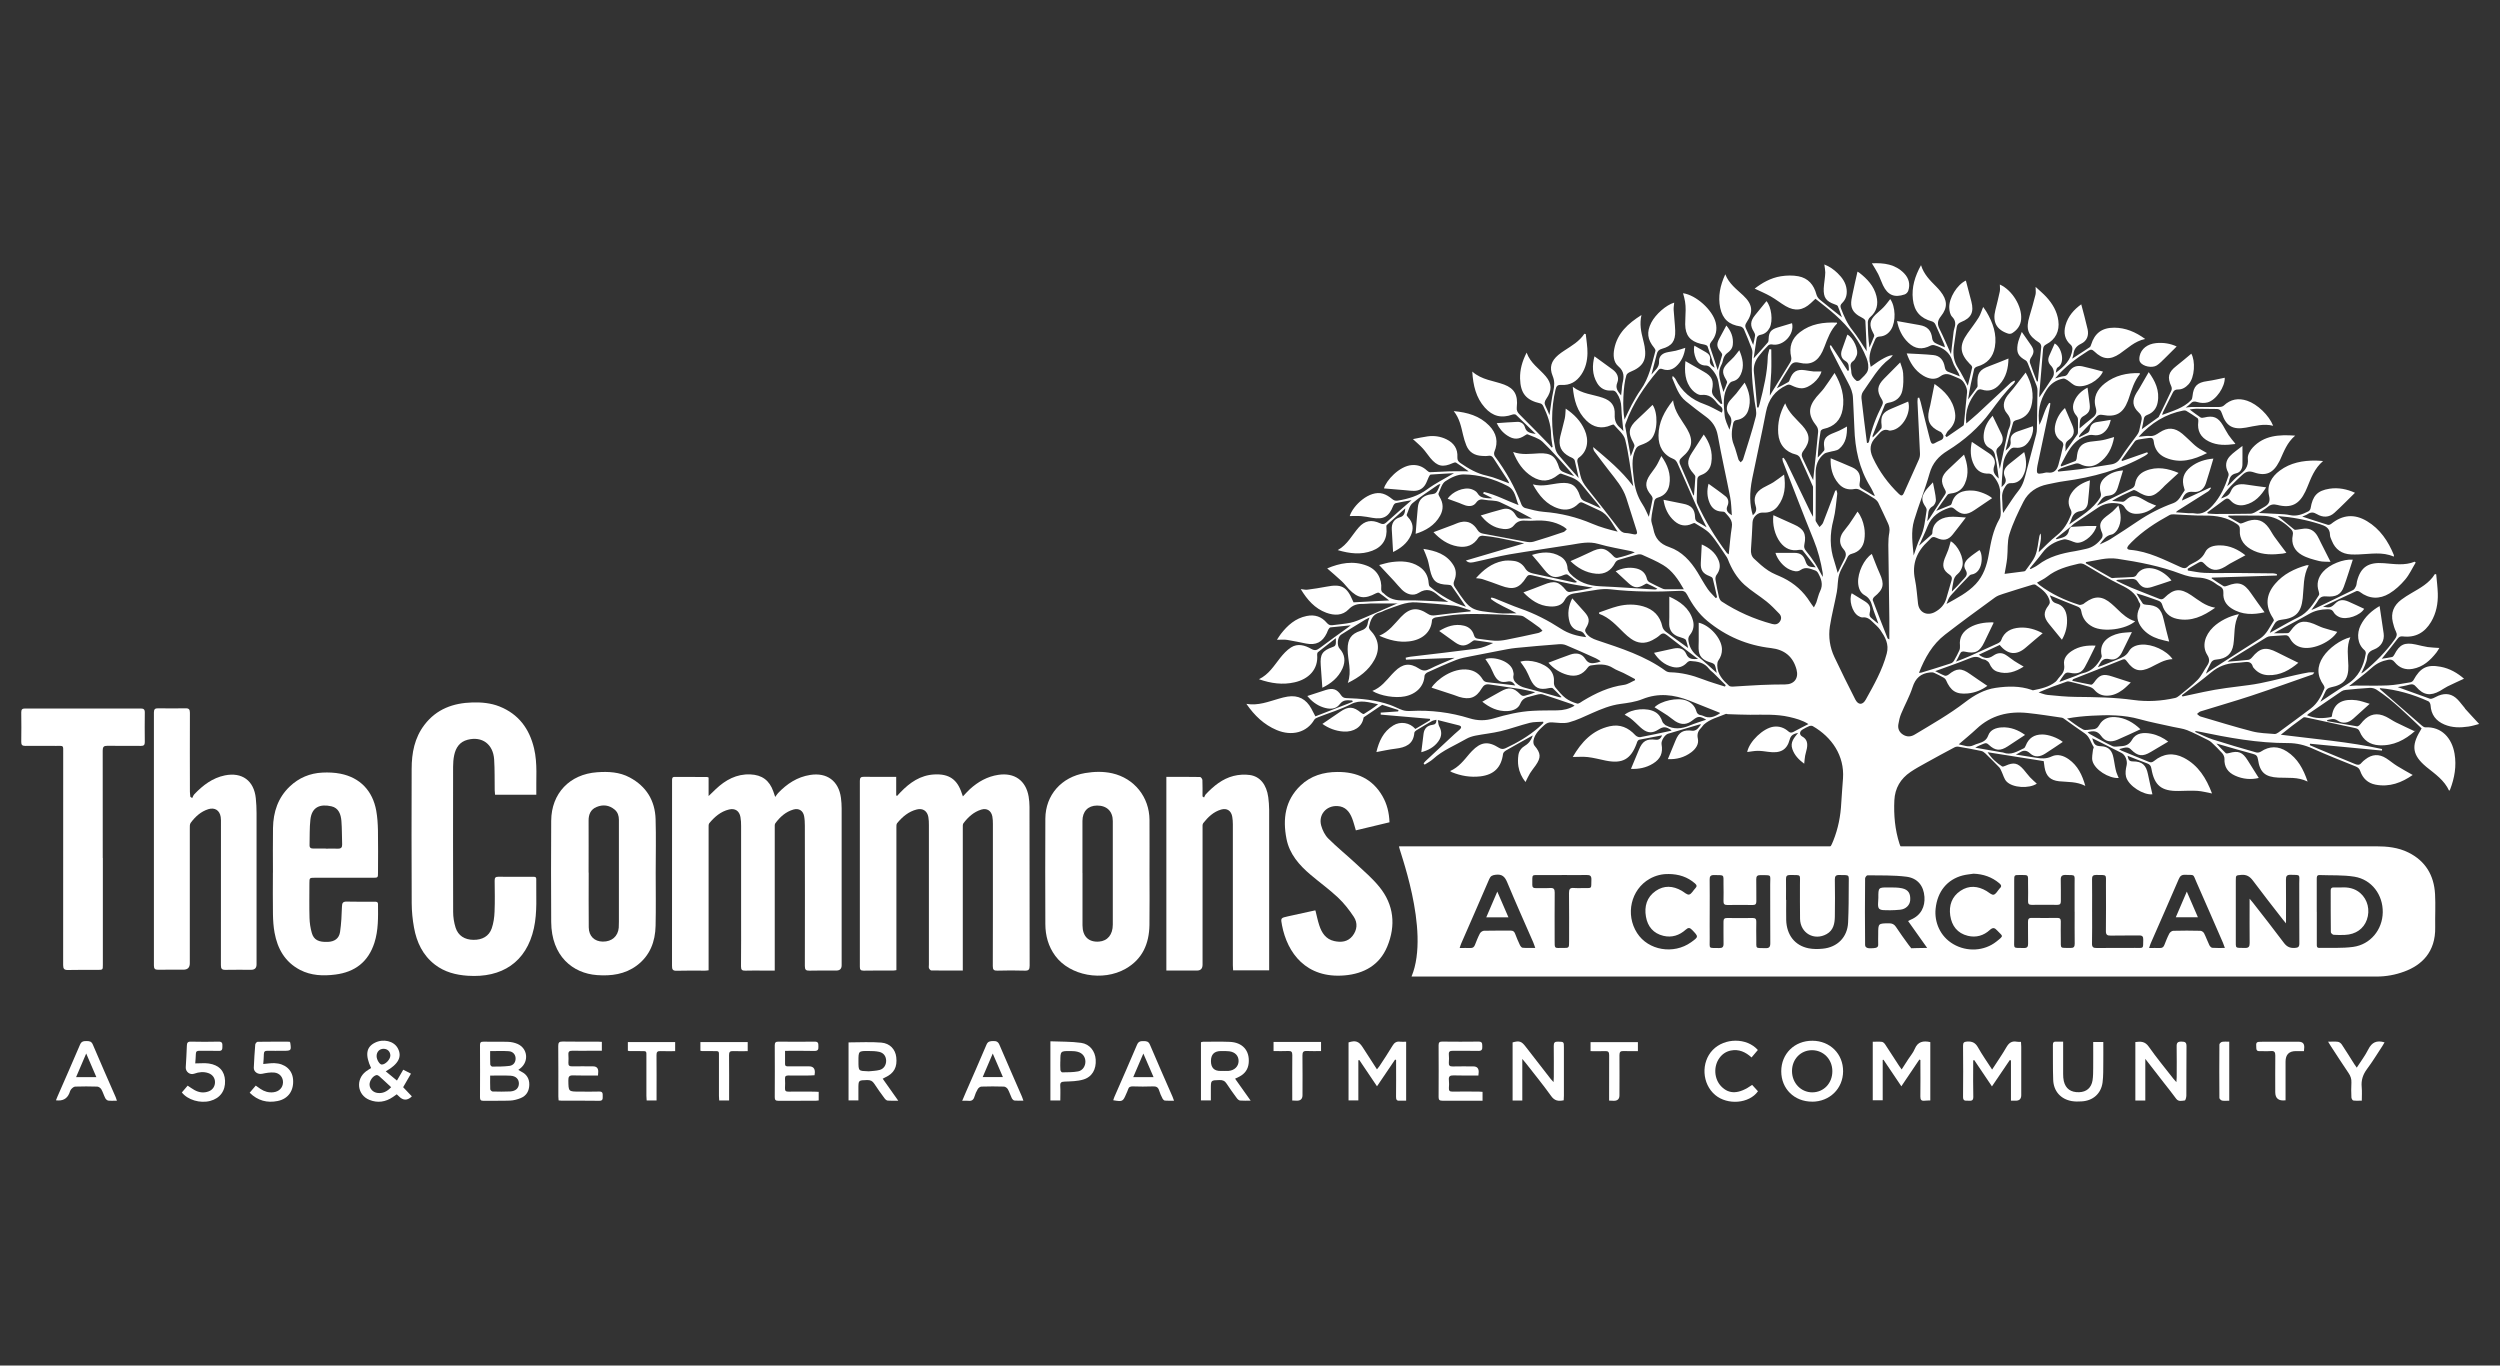
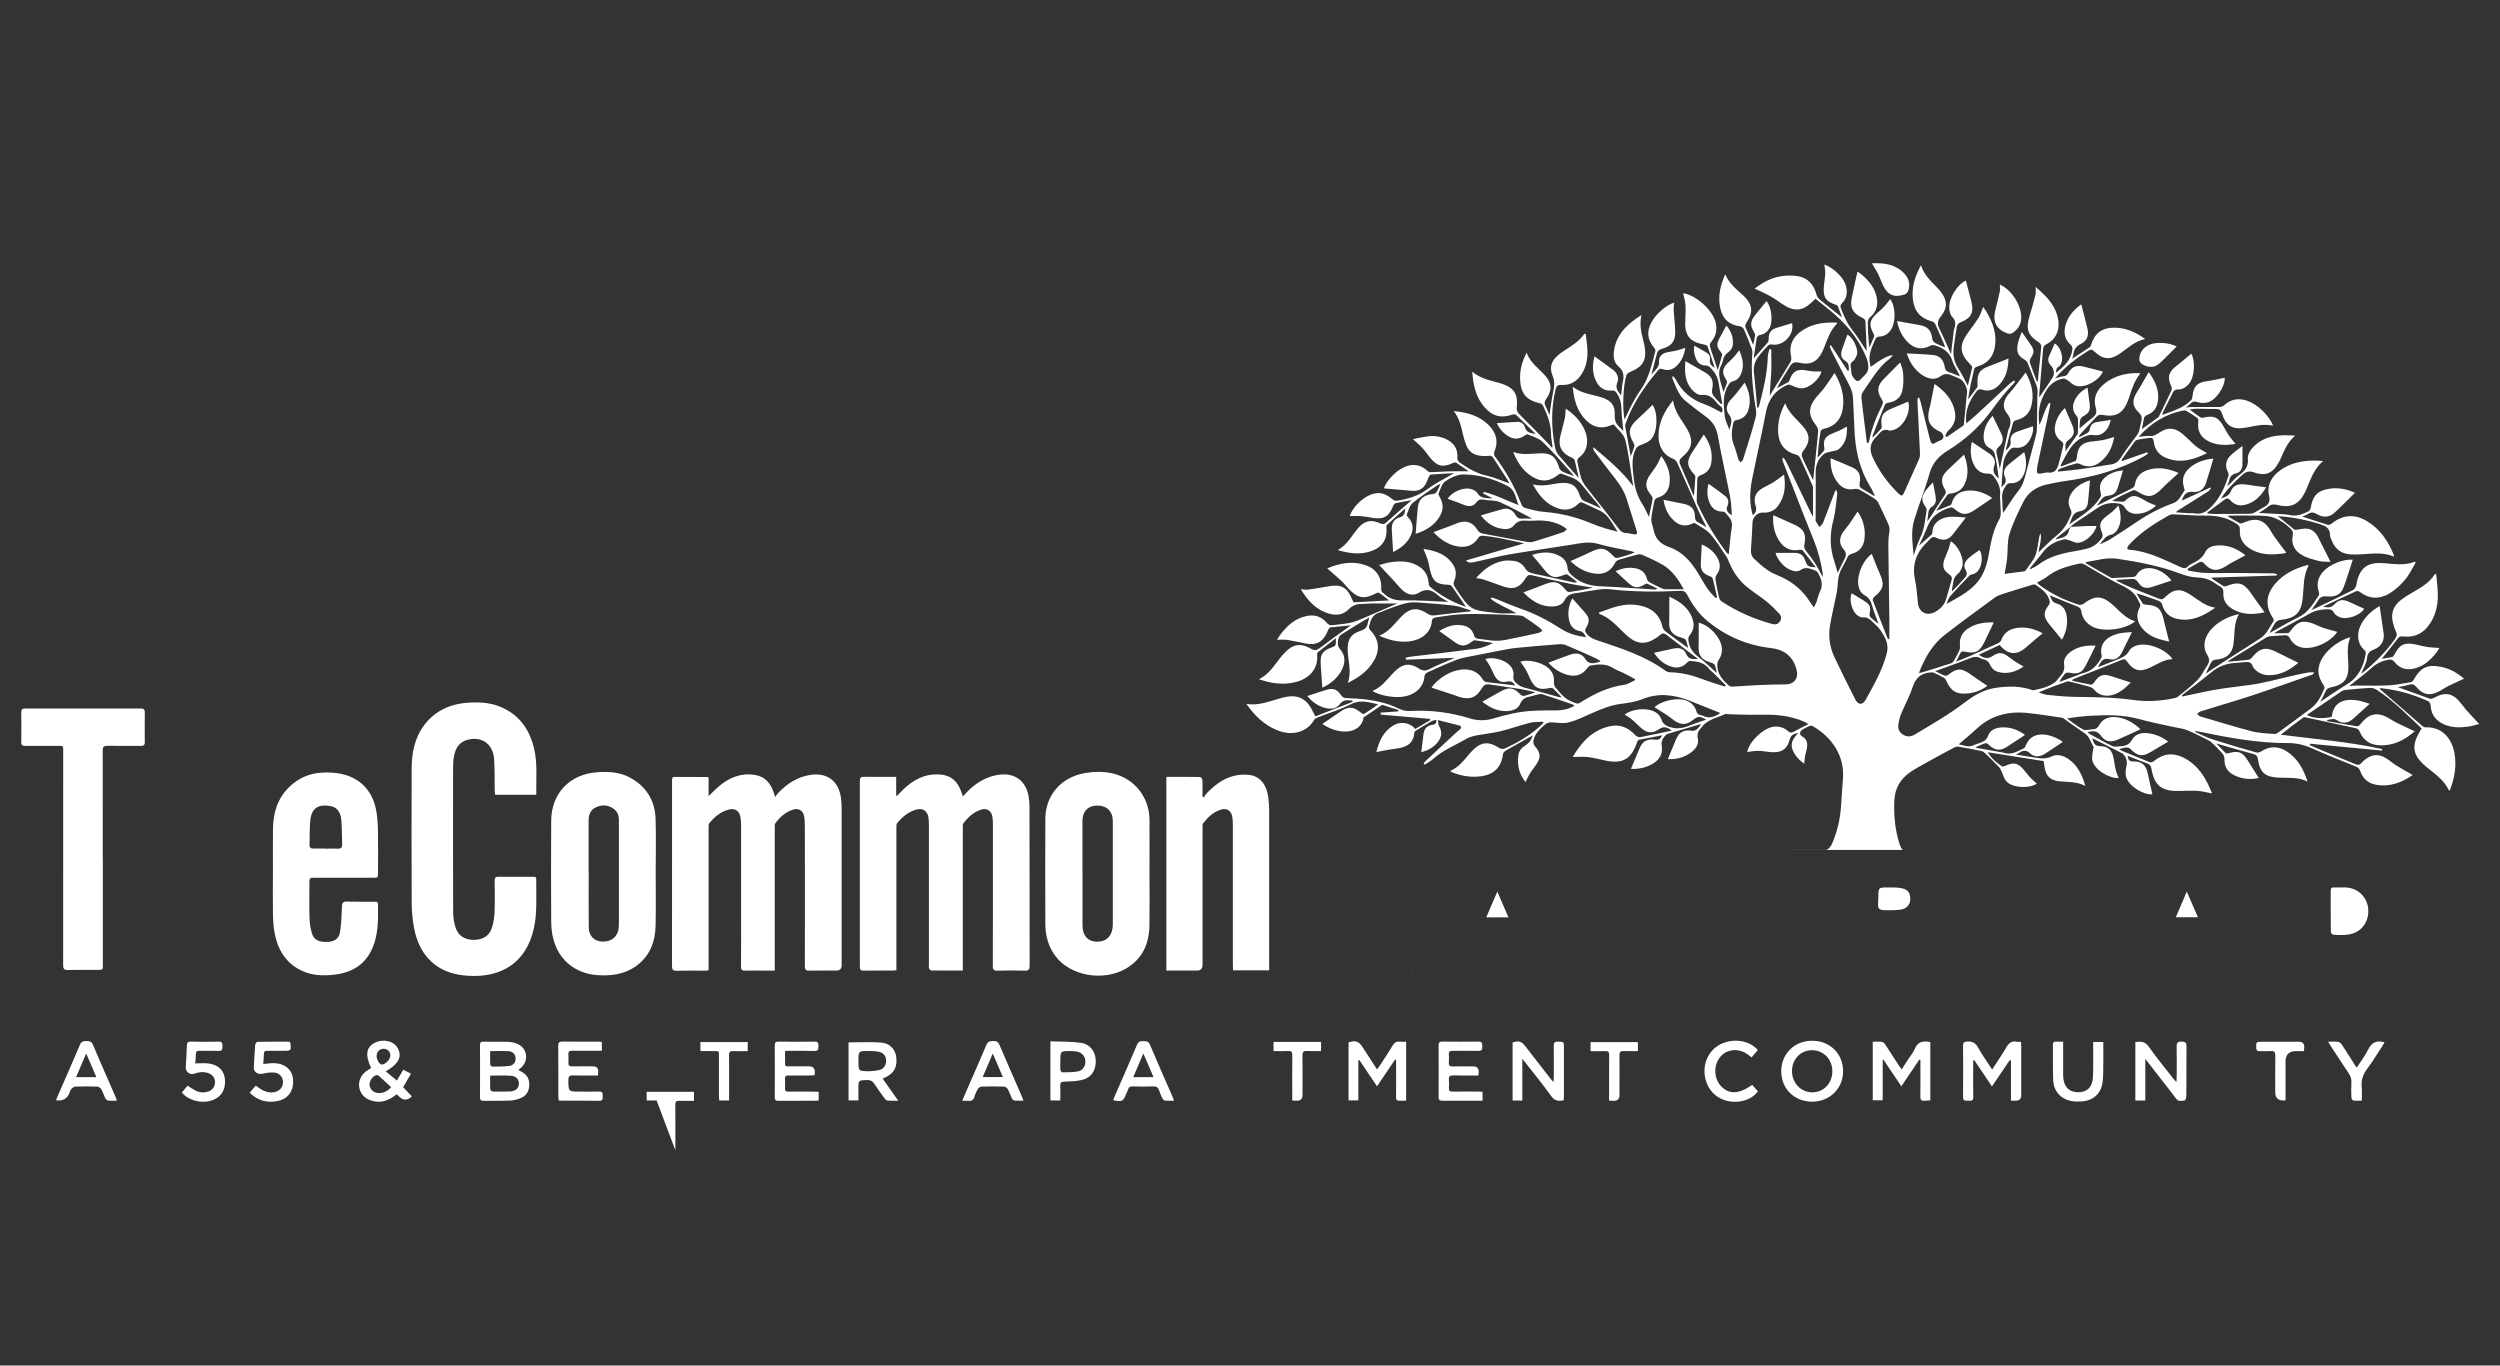
<svg xmlns="http://www.w3.org/2000/svg" id="logos" viewBox="0 0 500 273.1">
  <rect x="0" y="0" width="500" height="273.1" fill="#333333" stroke="none" />
  <defs>
    <style>
      .cls-1 {
        fill: #66783f;
      }

      .cls-1, .cls-2 {
        stroke-width: 0px;
      }

      .cls-2 {
        fill: #fff;
      }
    </style>
  </defs>
  <g>
    <path class="cls-2" d="M192.51,194.11c-2.16,0-4.21.01-6.25-.02-.16,0-.39-.26-.46-.45-.08-.2-.02-.47-.02-.7,0-9.3,0-18.6,0-27.89,0-.55-.01-1.11-.11-1.65-.22-1.21-1.11-1.81-2.3-1.51-1.65.41-2.89,1.47-3.94,2.74-.17.2-.15.59-.15.9,0,9.14,0,18.28,0,27.42v1.08c-.24.03-.44.08-.64.08-1.97,0-3.94-.02-5.91.02-.6,0-.76-.2-.76-.77.01-12.4.01-24.8,0-37.19,0-.6.17-.82.8-.81,2.13.04,4.25.01,6.47.01v3.71c.06.03.12.07.18.1.23-.25.46-.5.7-.75,1.85-1.92,3.95-3.39,6.73-3.54,2.97-.16,4.62.99,5.53,3.83.05.15.1.29.2.56.51-.53.93-1.02,1.4-1.45,1.63-1.48,3.48-2.53,5.68-2.86,3.24-.49,5.52,1.13,6.07,4.35.11.67.17,1.36.17,2.04.01,10.59,0,21.17.03,31.76,0,.79-.19,1.04-1,1.01-1.81-.06-3.63-.05-5.44,0-.71.02-.94-.18-.93-.91.03-7.35.02-14.71.02-22.06,0-2.13,0-4.26,0-6.38,0-.5-.02-1-.11-1.49-.23-1.16-1.09-1.71-2.21-1.37-1.51.46-2.64,1.5-3.57,2.73-.16.21-.13.6-.13.91,0,9.14,0,18.28,0,27.42v1.14Z" />
    <path class="cls-2" d="M141.72,155.48v3.73c.56-.54.99-.97,1.44-1.39,1.94-1.83,4.14-3.05,6.9-2.94,2.35.1,3.82,1.19,4.6,3.4.1.29.2.59.38,1.11.26-.34.4-.59.59-.79,1.77-1.85,3.81-3.2,6.39-3.61,3.37-.54,5.72,1.2,6.17,4.58.09.7.14,1.41.14,2.12,0,10.45,0,20.91,0,31.36q0,1.06-1.07,1.06c-1.79,0-3.57-.03-5.36.02-.72.02-.93-.19-.93-.92.02-9.35.02-18.7,0-28.05,0-.65-.03-1.32-.15-1.95-.21-1.08-1.05-1.61-2.11-1.31-1.55.44-2.7,1.48-3.64,2.75-.16.22-.12.6-.12.91,0,9.14,0,18.28,0,27.42v1.14c-.73,0-1.4,0-2.08,0-1.26,0-2.52-.04-3.78.01-.68.03-.9-.17-.89-.87.04-3.41.02-6.83.02-10.24,0-5.94,0-11.87,0-17.81,0-.6-.02-1.21-.13-1.8-.22-1.23-1.08-1.81-2.29-1.51-1.66.4-2.88,1.47-3.94,2.74-.17.2-.14.6-.14.9,0,9.14,0,18.28,0,27.42v1.1c-.27.03-.49.07-.71.07-1.89,0-3.79-.04-5.68.02-.83.03-.93-.31-.93-1.01.02-11.32.01-22.64.01-33.96,0-1.05,0-2.1,0-3.15,0-.38.05-.66.54-.65,2.15.02,4.31.01,6.46.02.07,0,.14.05.29.1Z" />
    <path class="cls-2" d="M107.26,158.95h-8.25c-.02-.31-.06-.61-.07-.91-.03-2.05.02-4.1-.11-6.14-.2-3.09-2.42-4.69-5.3-3.95-1.6.41-2.37,1.58-2.69,3.08-.16.76-.22,1.56-.22,2.34-.01,9.67-.02,19.33.01,29,0,1.06.17,2.15.49,3.16.51,1.61,1.82,2.42,3.57,2.44,1.77.02,3.12-.73,3.66-2.31.36-1.05.52-2.2.56-3.31.09-2.07.04-4.15.02-6.22,0-.56.14-.79.75-.78,2.29.03,4.57.01,6.86.01.34,0,.72-.06.71.47-.05,3.28.24,6.57-.47,9.81-1.5,6.84-6.44,9.97-13.24,9.51-2.38-.16-4.62-.74-6.54-2.21-2.45-1.88-3.67-4.49-4.2-7.43-.29-1.59-.45-3.23-.46-4.85-.04-8.96-.04-17.91-.01-26.87,0-3.18.57-6.23,2.57-8.84,2.41-3.15,5.74-4.35,9.57-4.46,1.85-.05,3.68.11,5.42.8,3.84,1.53,5.99,4.47,6.92,8.39.72,3.03.38,6.11.45,9.26Z" />
-     <path class="cls-2" d="M38.42,159.65c.15-.28.25-.61.47-.83,1.7-1.77,3.6-3.23,6.07-3.74,3.45-.7,5.84,1.05,6.2,4.57.1.99.15,1.99.15,2.98.01,10.08,0,20.17,0,30.25q0,1.08-1.08,1.08c-1.71,0-3.42-.03-5.12.01-.73.02-.94-.22-.93-.95.02-9.43.02-18.85.01-28.28,0-.45.02-.9-.05-1.34-.2-1.32-1.17-1.96-2.46-1.57-1.51.47-2.64,1.51-3.55,2.75-.2.27-.17.76-.17,1.14,0,8.98,0,17.96,0,26.94q0,1.28-1.3,1.28c-1.68,0-3.36-.02-5.04.01-.66.01-.84-.23-.84-.87.01-16.86.01-33.72,0-50.58,0-.68.24-.85.87-.84,1.81.03,3.63.04,5.44,0,.71-.02.89.24.89.91-.02,5.25-.01,10.5,0,15.76,0,.35.06.7.09,1.04.12.08.25.16.37.25Z" />
    <path class="cls-2" d="M131.14,174.53c0,3.54.06,7.09-.02,10.63-.07,3.18-1.12,5.98-3.78,7.96-2.36,1.75-5.09,2.11-7.94,1.9-4.83-.35-9.12-3.78-9.16-10.64-.04-6.75-.04-13.49,0-20.24.04-5.47,3.7-9.3,9.18-9.69,2.25-.16,4.48-.06,6.52,1.04,3.32,1.78,5.06,4.61,5.18,8.33.11,3.57.02,7.14.02,10.71ZM117.73,174.52h.01c0,3.65-.03,7.3.01,10.95.02,1.77,1.14,2.83,2.81,2.85,1.8.02,3.04-1.05,3.19-2.79.03-.39.03-.79.03-1.18,0-5.35,0-10.71,0-16.06,0-1.44,0-2.89,0-4.33,0-.8-.23-1.52-.85-2.04-1.09-.91-2.34-1.06-3.62-.52-1.18.49-1.6,1.48-1.59,2.73.02,3.46,0,6.93,0,10.39Z" />
    <path class="cls-2" d="M229.9,174.61c0,3.46.04,6.93-.01,10.39-.06,3.73-1.39,6.83-4.76,8.75-4.59,2.61-11.14,1.4-14.07-2.57-1.39-1.88-1.98-4.04-1.99-6.35-.02-7.03-.04-14.07,0-21.1.03-4.73,3.22-8.33,7.97-9.12,1.8-.3,3.61-.35,5.4.05,4.43,1,7.43,4.76,7.46,9.32.02,3.54,0,7.09,0,10.63ZM216.5,174.59c0,3.49-.01,6.98,0,10.47,0,2.23,1.23,3.41,3.3,3.26,1.71-.13,2.76-1.39,2.76-3.4,0-6.9,0-13.81,0-20.71,0-1.95-1.2-3.11-3.16-3.1-1.81.02-2.91,1.17-2.91,3.08,0,3.46,0,6.93,0,10.39Z" />
    <path class="cls-2" d="M54.59,174.49c0-2.97-.04-5.94.01-8.9.06-3.18.98-6.04,3.36-8.3,1.83-1.74,4.03-2.65,6.52-2.77,1.2-.06,2.43-.01,3.6.22,3.91.77,6.45,3.4,7.17,7.41.23,1.28.31,2.6.34,3.91.05,2.81.02,5.62.01,8.43,0,1.06,0,1.06-1.03,1.06-3.86,0-7.72,0-11.59,0-1.08,0-1.1.02-1.1,1.1,0,2.31-.05,4.62.02,6.93.03,1.01.18,2.04.46,3.01.39,1.38,1.36,1.86,3.19,1.79,1.34-.05,2.26-.66,2.46-1.99.25-1.68.32-3.39.38-5.08.02-.74.21-1.01.98-.99,1.84.05,3.68.02,5.52.02.35,0,.71-.01.71.5.02,2.6.09,5.2-.72,7.72-1.23,3.81-3.88,5.85-7.81,6.35-2.44.31-4.84.22-7.06-.93-3.01-1.57-4.51-4.22-5.1-7.45-.22-1.21-.3-2.45-.32-3.67-.05-2.78-.01-5.57-.01-8.35ZM65.15,169.73c.81,0,1.63-.02,2.44,0,.61.02.86-.24.84-.84-.06-1.57-.02-3.15-.15-4.72-.11-1.3-.54-2.58-2-2.91-2.23-.5-3.92.11-4.2,2.66-.19,1.69-.12,3.4-.17,5.1-.02.52.25.69.73.69.84,0,1.68,0,2.52,0Z" />
    <path class="cls-2" d="M233.26,155.37c2.3,0,4.53-.01,6.76.03.16,0,.45.39.46.6.05,1.09.02,2.19.02,3.28.1.07.21.15.31.22.12-.23.2-.49.37-.67,1.56-1.64,3.29-3.07,5.52-3.64,1.04-.26,2.2-.34,3.26-.19,2.06.29,3.35,1.94,3.69,4.44.11.83.17,1.67.18,2.51.01,10.4,0,20.8,0,31.2,0,.28,0,.57,0,.91h-7.21c-.02-.34-.05-.67-.05-1,0-9.4,0-18.8,0-28.21,0-.5-.04-1-.12-1.49-.2-1.21-1.05-1.79-2.22-1.45-1.53.44-2.63,1.51-3.58,2.71-.19.24-.14.7-.14,1.06,0,9.09,0,18.17,0,27.26q0,1.17-1.13,1.17c-2.02,0-4.04,0-6.11,0v-38.75Z" />
    <path class="cls-2" d="M20.57,171.59c0,7.12,0,14.23,0,21.35,0,1.03,0,1.03-1.05,1.04-1.97,0-3.94-.03-5.91.02-.76.02-.98-.23-.98-.98.02-14.13.02-28.25.01-42.38,0-1.67.16-1.45-1.49-1.46-2.02-.01-4.05-.02-6.07,0-.61,0-.84-.17-.83-.8.03-1.97.03-3.94,0-5.91,0-.59.2-.77.78-.77,7.7.01,15.4.01,23.09,0,.59,0,.85.16.84.8-.03,1.97-.02,3.94,0,5.91,0,.58-.2.78-.78.77-2.23-.03-4.47.02-6.7-.02-.72-.01-.94.21-.94.94.02,7.17.01,14.34.01,21.5Z" />
-     <path class="cls-2" d="M277.89,164.46c-2.29.55-4.48,1.07-6.72,1.61-.25-.81-.44-1.62-.74-2.39-.52-1.35-1.36-2.39-2.95-2.47-2.24-.11-3.84,1.75-3.24,3.91.26.93.74,1.91,1.41,2.58,1.76,1.76,3.71,3.32,5.53,5.02,1.61,1.5,3.31,2.95,4.69,4.65,2.93,3.6,3.32,7.74,1.58,11.94-1.53,3.69-4.64,5.44-8.54,5.77-7.68.65-11.45-4.48-12.51-10.03-.28-1.46-.28-1.46,1.22-1.79,1.79-.4,3.59-.79,5.38-1.18.02,0,.05.01.09.02.25.98.44,1.98.76,2.95.49,1.51,1.3,2.78,2.99,3.16,1.39.31,2.72.17,3.66-1.02.93-1.18,1.08-2.59.26-3.83-.92-1.39-1.97-2.73-3.18-3.87-1.72-1.62-3.65-3-5.45-4.53-2.28-1.93-4.23-4.13-4.83-7.18-.78-3.99-.3-7.7,2.81-10.68,2.05-1.96,4.58-2.69,7.35-2.71,3.89-.03,7.03,1.36,9.03,4.83.92,1.59,1.34,3.34,1.41,5.24Z" />
  </g>
  <g>
    <path class="cls-2" d="M398.41,213.93c1.03-1.59,2.02-3.01,2.88-4.5.5-.86,1.08-1.28,2.07-1.09.25.05.51.03.84.04.02.36.05.66.05.97,0,3.23,0,6.46,0,9.68q0,1.11-1.1,1.11c-.29,0-.57,0-.96,0v-8.05l-.23-.08c-1.17,1.73-2.35,3.46-3.57,5.27-1.22-1.82-2.38-3.54-3.54-5.26-.07.02-.14.04-.21.06,0,.27,0,.55,0,.82,0,2.15-.04,4.3.02,6.45.02.81-.39.83-.97.79-.53-.03-1.09.16-1.08-.76.04-3.41.03-6.82,0-10.23,0-.59.15-.79.79-.84,1.03-.07,1.68.23,2.2,1.17.83,1.48,1.82,2.88,2.83,4.44Z" />
    <path class="cls-2" d="M374.55,208.35c.65,0,1.25-.05,1.84.02.23.03.49.28.63.49.94,1.42,1.86,2.86,2.79,4.29.14.21.29.42.52.74.48-.74.9-1.39,1.32-2.05.44-.68,1-1.32,1.3-2.06.61-1.47,1.69-1.67,3.11-1.36v11.67c-.37.02-.76,0-1.13.05-.64.08-.87-.17-.86-.83.04-2.15.01-4.3.01-6.46,0-.28,0-.56,0-.85l-.21-.09c-1.17,1.74-2.34,3.48-3.6,5.35-1.23-1.82-2.4-3.57-3.57-5.31-.05.01-.11.02-.16.03v8.08h-1.99v-11.73Z" />
    <path class="cls-2" d="M281.23,208.34v11.8c-.43,0-.84-.03-1.25,0-.59.06-.78-.17-.77-.76.03-2.18.01-4.36.01-6.53,0-.28,0-.56,0-.85-.07-.03-.13-.06-.2-.09-1.19,1.75-2.37,3.5-3.62,5.35-1.22-1.82-2.38-3.54-3.54-5.26-.06.02-.13.04-.19.06v8.02h-1.96v-11.6c1.41-.45,2.06-.23,2.84.99.93,1.43,1.85,2.86,2.84,4.4.19-.24.34-.4.46-.58.89-1.36,1.8-2.71,2.63-4.11.38-.65.82-.95,1.57-.84.36.05.73,0,1.18,0Z" />
    <path class="cls-2" d="M103.66,213.98c.27.16.44.27.62.36,1.07.53,1.6,1.42,1.58,2.6-.02,1.23-.55,2.2-1.72,2.68-.67.27-1.41.47-2.12.5-1.78.07-3.57.01-5.35.04-.52,0-.67-.18-.67-.69.02-3.49.02-6.97,0-10.46,0-.52.17-.68.68-.67,1.65.03,3.31-.03,4.96.03.64.02,1.31.17,1.9.43,1.97.89,2.27,3.43.6,4.81-.12.1-.24.19-.47.37ZM98.03,215.11c0,.98-.02,1.87.02,2.75,0,.16.3.43.46.44,1.18.03,2.36.05,3.54-.01,1.1-.06,1.71-.67,1.73-1.56.01-.89-.58-1.53-1.69-1.59-1.3-.07-2.62-.02-4.06-.02ZM98.03,210.22c0,.95-.02,1.81.02,2.67,0,.16.26.43.39.43,1.15,0,2.31,0,3.44-.14.85-.11,1.28-.78,1.24-1.57-.04-.72-.54-1.31-1.37-1.37-1.19-.08-2.4-.02-3.72-.02Z" />
    <path class="cls-2" d="M312.73,220.06c-1.05.22-1.81.11-2.49-.84-1.62-2.26-3.38-4.42-5.09-6.61-.17-.22-.36-.43-.69-.82v8.31h-1.94v-11.62c1.35-.38,1.78-.23,2.6.84,1.67,2.16,3.34,4.32,5.02,6.47.13.17.3.33.57.63.02-.47.05-.74.05-1.02,0-2.07.02-4.15-.01-6.22-.01-.65.19-.87.85-.85,1.18.04,1.18,0,1.18,1.2,0,3.2,0,6.41,0,9.61,0,.31-.03.62-.04.92Z" />
    <path class="cls-2" d="M427.07,208.41c1.09-.15,1.94-.14,2.68.92,1.55,2.21,3.28,4.3,4.94,6.43.14.18.3.35.59.67.03-.45.06-.72.06-.99,0-2.05.03-4.1-.01-6.14-.02-.76.21-.99.97-.98.72.01,1.01.14,1,.95-.04,3.28,0,6.56-.03,9.85,0,.34-.17.96-.31.97-.58.05-1.24.31-1.73-.35-.81-1.1-1.66-2.17-2.5-3.24-1.17-1.51-2.35-3.02-3.67-4.73v8.33h-1.99v-11.68Z" />
    <path class="cls-2" d="M169.72,208.48c2.22,0,4.4-.14,6.55.04,1.75.15,2.8,1.38,2.98,2.89.24,2.01-.44,3.26-2.21,4.07-.14.06-.27.14-.5.26,1.02,1.44,2.01,2.84,3.11,4.4-.83,0-1.48.04-2.12-.02-.23-.02-.49-.27-.64-.48-.7-.95-1.4-1.91-2.04-2.9-.35-.55-.76-.74-1.42-.73-1.75.05-1.75.01-1.75,1.74v2.33h-1.97v-11.6ZM173.68,214.27c.75-.08,1.52-.09,2.24-.28.85-.22,1.32-.99,1.31-1.85-.02-.88-.48-1.56-1.39-1.77-.68-.15-1.4-.17-2.1-.17-2.05-.02-2.05,0-2.05,2.03s0,1.95,2,2.03Z" />
    <path class="cls-2" d="M362.42,220.33c-3.56,0-6.17-2.57-6.17-6.07,0-3.52,2.66-6.13,6.23-6.11,3.53.01,6.16,2.63,6.14,6.12-.02,3.46-2.69,6.07-6.21,6.07ZM366.47,214.24c0-2.38-1.78-4.2-4.07-4.2-2.27,0-4,1.8-4,4.17,0,2.38,1.77,4.25,4.04,4.26,2.3,0,4.04-1.82,4.03-4.23Z" />
-     <path class="cls-2" d="M247.01,215.73c1.03,1.45,2.02,2.85,3.12,4.4-.82,0-1.47.04-2.11-.02-.23-.02-.5-.26-.65-.47-.7-.95-1.4-1.91-2.04-2.9-.35-.55-.76-.75-1.42-.73-1.74.05-1.74.01-1.74,1.75v2.32h-1.98v-11.63c.14-.03.28-.1.43-.1,1.76,0,3.52-.05,5.28.02,2.61.09,4.07,1.74,3.84,4.24-.12,1.25-.77,2.15-1.88,2.72-.25.13-.51.25-.85.41ZM244.15,214.18c.53,0,1.05.04,1.58,0,1.17-.1,1.98-.91,1.99-1.96.01-1.05-.68-1.81-1.87-1.96-.54-.07-1.1-.05-1.65-.05q-2.01,0-2.01,2.01t1.97,1.97Z" />
    <path class="cls-2" d="M82.2,214.72c-.56.97-1.05,1.82-1.57,2.72.58.61,1.15,1.22,1.72,1.81-.02.05-.03.08-.05.1q-1.3,1.18-2.51-.08c-.13-.13-.26-.25-.44-.41-.26.18-.51.36-.77.54-1.47,1.01-3.07,1.24-4.71.57-2.43-.99-2.78-4.1-.68-5.69.33-.25.69-.45,1.03-.67-1.22-2.62-.99-4.18.75-5.06,1.69-.86,3.82-.35,4.59,1.1.89,1.65.19,3.14-2.41,4.62.77.63,1.46,1.2,2.24,1.84.42-.71.82-1.4,1.26-2.17.48.25.95.49,1.54.79ZM78.23,217.44c-.84-.78-1.62-1.52-2.42-2.23-.13-.12-.37-.22-.53-.19-.71.15-1.4,1.15-1.37,1.92.03.84.71,1.55,1.61,1.65,1,.12,1.84-.23,2.71-1.15ZM75.32,211.21c0,.72.59,1.69,1.03,1.7.74,0,1.72-1.03,1.72-1.8,0-.78-.57-1.35-1.34-1.35-.82-.01-1.41.6-1.41,1.46Z" />
    <path class="cls-2" d="M119.59,215.1c-1.71,0-3.33.04-4.96-.02-.78-.03-.97.25-.96.99.03,2.25,0,2.25,2.21,2.25,1.31,0,2.63.04,3.94-.01.81-.03.71.46.72.97.01.51.02.9-.72.88-2.5-.04-4.99-.02-7.49-.02-.18,0-.36-.03-.61-.06-.02-.27-.05-.52-.05-.78,0-3.36.01-6.72-.02-10.09,0-.68.16-.91.87-.9,2.34.04,4.68.02,7.02.02.26,0,.51.02.83.04v1.78c-.64,0-1.26,0-1.88,0-1.34,0-2.68.02-4.02,0-.56-.01-.83.15-.79.75.04.55.03,1.1,0,1.65-.03.55.19.73.74.72,1.39-.03,2.79,0,4.18,0q1.07,0,1.05,1.08c0,.21-.03.41-.05.74Z" />
    <path class="cls-2" d="M295.68,215.1c-1.69,0-3.31.04-4.93-.02-.75-.02-1.06.18-.97.96.06.52.04,1.05,0,1.57-.04.56.19.72.72.71,1.76-.02,3.52-.01,5.28,0,.23,0,.46.03.73.05v1.77c-.58,0-1.12,0-1.67,0-2.13,0-4.26-.01-6.38,0-.54,0-.74-.16-.74-.71.02-3.47.02-6.93,0-10.4,0-.56.2-.72.74-.71,2.42.02,4.83.04,7.25,0,.79-.01.72.43.75.95.02.58-.06.93-.79.91-1.71-.05-3.42,0-5.12-.02-.56,0-.83.13-.78.75.05.52.04,1.05,0,1.57-.05.61.15.83.79.81,1.36-.04,2.73-.01,4.1-.01q1.11,0,1.08,1.14c0,.18-.03.36-.06.68Z" />
    <path class="cls-2" d="M157.01,210.16c0,.96.01,1.79,0,2.63,0,.47.29.48.62.48,1.39,0,2.78,0,4.18,0q1.2,0,1.16,1.23c0,.15-.03.31-.06.55-.34.02-.67.05-1,.05-1.42,0-2.84.02-4.26,0-.47,0-.67.14-.65.63.03.63.04,1.26,0,1.89-.04.57.19.72.73.71,1.71-.02,3.42-.01,5.12,0,.28,0,.57.03.89.04v1.72c-.21.02-.39.06-.57.06-2.5,0-4.99,0-7.49.01-.54,0-.74-.16-.73-.72.02-3.47.02-6.93,0-10.4,0-.56.21-.71.74-.71,2.42.02,4.83.04,7.25,0,.8-.01.72.44.74.95.03.59-.07.92-.79.91-1.91-.05-3.83-.02-5.88-.02Z" />
    <path class="cls-2" d="M234.8,220.14c-.68,0-1.25.03-1.82-.02-.17-.02-.39-.24-.48-.42-.26-.51-.51-1.04-.67-1.59-.2-.68-.59-.86-1.27-.83-1.34.06-2.68.04-4.01,0-.49-.01-.8.12-.94.61-.09.3-.23.58-.36.87-.67,1.57-.73,1.6-2.6,1.29.08-.22.13-.45.22-.65,1.52-3.48,3.06-6.96,4.54-10.46.28-.65.68-.73,1.28-.72.58,0,1.01.04,1.29.7,1.47,3.48,3,6.93,4.51,10.38.1.23.18.47.31.83ZM228.67,210.71c-.72,1.68-1.35,3.15-2.02,4.71h4.06c-.67-1.56-1.31-3.03-2.04-4.71Z" />
    <path class="cls-2" d="M192.45,220.14c.28-.67.49-1.17.71-1.67,1.38-3.17,2.79-6.33,4.13-9.52.29-.7.74-.72,1.35-.74.62-.02.99.13,1.25.76,1.48,3.47,3.01,6.92,4.51,10.38.09.21.15.43.28.78-.66,0-1.23.04-1.79-.02-.19-.02-.43-.27-.53-.47-.29-.59-.47-1.23-.79-1.79-.14-.25-.51-.53-.79-.53-1.49-.05-2.99-.05-4.49,0-.26,0-.6.26-.74.5-.28.47-.51.99-.66,1.51-.19.68-.59.92-1.27.83-.33-.05-.67,0-1.18,0ZM196.54,215.41h4.04c-.68-1.56-1.31-3.02-2.03-4.7-.72,1.68-1.35,3.16-2.01,4.7Z" />
    <path class="cls-2" d="M23.36,220.14c-.62,0-1.17.05-1.71-.02-.22-.03-.48-.27-.59-.48-.3-.58-.48-1.23-.8-1.79-.15-.25-.52-.52-.8-.53-1.47-.05-2.94-.05-4.41,0-.28,0-.6.28-.81.52-.2.23-.27.56-.39.85q-.7,1.64-2.66,1.37c.1-.25.19-.49.29-.72,1.51-3.46,3.04-6.92,4.52-10.4.28-.66.69-.73,1.28-.73.59,0,1.01.04,1.29.71,1.49,3.53,3.05,7.03,4.58,10.54.08.19.13.39.23.67ZM19.27,215.42c-.68-1.57-1.31-3.05-2.03-4.72-.72,1.69-1.35,3.16-2.02,4.72h4.05Z" />
    <path class="cls-2" d="M212.06,220.09h-1.98v-11.83c2.09.09,4.14.03,6.14.31,1.74.24,2.81,1.67,2.92,3.35.13,1.93-.72,3.48-2.49,3.99-1.18.35-2.47.36-3.72.41-.69.02-.93.19-.88.89.06.93.01,1.88.01,2.88ZM212.06,212.28c0,.58-.03,1.15.02,1.72.01.17.23.47.35.47,1.07-.02,2.15,0,3.19-.19.93-.18,1.48-1.08,1.46-1.99-.02-.94-.58-1.68-1.54-1.93-.45-.12-.93-.15-1.39-.15-2.08-.02-2.08-.01-2.08,2.08Z" />
    <path class="cls-2" d="M412.63,208.34c0,2.23,0,4.35,0,6.47,0,.47.03.95.13,1.4.36,1.54,1.4,2.28,3.06,2.23,1.47-.04,2.45-.87,2.69-2.37.13-.82.12-1.67.13-2.51.02-1.7,0-3.4,0-5.16h2.02c0,1.38.02,2.71,0,4.04-.02,1.36.03,2.74-.15,4.08-.31,2.24-1.94,3.64-4.19,3.76-.65.04-1.32.05-1.96-.06-2.21-.38-3.64-1.97-3.72-4.25-.09-2.33-.03-4.67-.06-7.01,0-.48.18-.66.65-.63.42.03.84,0,1.4,0Z" />
    <path class="cls-2" d="M49.93,218.55c.42-.49.8-.94,1.22-1.43.35.25.64.46.94.66.79.53,1.65.79,2.61.67,1.12-.14,1.87-.91,1.9-1.96.03-1-.65-1.88-1.75-1.98-.79-.07-1.61.07-2.39.24-.85.19-1.74-.36-1.7-1.22.07-1.54.16-3.09.29-4.63.02-.2.3-.53.46-.54,2.15-.04,4.3-.02,6.41-.02.07.11.12.15.13.19.23,1.6.2,1.63-1.4,1.63-1.05,0-2.1.02-3.15,0-.48-.01-.72.13-.73.66,0,.65-.07,1.3-.12,1.98.79-.06,1.51-.19,2.22-.17,2.13.07,3.57,1.33,3.74,3.21.2,2.25-.93,3.92-3.07,4.36-2.1.43-3.99-.06-5.6-1.65Z" />
    <path class="cls-2" d="M39.04,212.68c1.01,0,1.88-.1,2.72.02,2.06.3,3.16,1.51,3.25,3.43.09,2.05-1.02,3.55-2.99,4.06-2.01.52-4.47-.2-5.65-1.7.37-.43.76-.88,1.16-1.36.49.32.91.63,1.36.88.92.51,1.89.64,2.88.25.79-.31,1.24-1.03,1.23-1.85-.01-.82-.49-1.49-1.31-1.78-.96-.34-1.91-.23-2.85.11-.85.31-1.74-.39-1.69-1.27.09-1.44.17-2.88.22-4.32.02-.57.15-.84.81-.82,1.84.04,3.68.05,5.52,0,.74-.02.8.34.78.91-.01.54.02.98-.76.94-1.29-.05-2.57,0-3.86-.02-.44,0-.68.11-.69.61-.01.67-.09,1.35-.12,1.91Z" />
    <path class="cls-2" d="M351.58,218.27c-1.74,2.45-6.06,2.81-8.54.73-2.65-2.22-2.88-6.53-.49-9.01,2.38-2.46,6.81-2.48,9.02.01-.39.46-.79.94-1.26,1.49-1.2-1.09-2.54-1.71-4.16-1.38-.93.19-1.69.7-2.25,1.47-1.25,1.7-1.09,4.24.37,5.72,1.58,1.61,3.54,1.53,6.16-.32.38.42.77.85,1.17,1.28Z" />
    <path class="cls-2" d="M465.61,208.34c.78,0,1.39-.06,1.98.02.28.04.6.29.76.53.86,1.29,1.67,2.61,2.5,3.92.14.21.29.41.5.72.82-1.28,1.69-2.41,2.31-3.66.7-1.41,1.69-1.87,3.25-1.4-.14.23-.27.49-.43.73-1.01,1.53-1.96,3.11-3.06,4.58-.83,1.11-1.22,2.26-1.08,3.64.08.85.02,1.72.02,2.71-.62,0-1.17.05-1.7-.03-.16-.02-.37-.39-.38-.6-.04-1-.06-2,0-2.99.04-.72-.17-1.31-.57-1.9-1.21-1.78-2.37-3.59-3.55-5.39-.16-.24-.3-.48-.54-.88Z" />
    <path class="cls-2" d="M318.11,210.22v-1.8h9.47v1.8c-.96,0-1.93.03-2.88-.01-.63-.03-.81.21-.81.82.02,2.67.01,5.35,0,8.03q0,1.1-1.12,1.1c-.28,0-.56-.02-.95-.04,0-.36,0-.67,0-.98,0-2.7-.01-5.4.01-8.1,0-.61-.16-.85-.8-.82-.96.05-1.92.01-2.93.01Z" />
    <path class="cls-2" d="M457.1,220.06q-2.05.26-2.05-1.63c0-2.44-.02-4.88.01-7.32,0-.67-.17-.96-.88-.9-.76.06-1.52,0-2.28.02-.42,0-.61-.11-.64-.57-.08-1.28-.07-1.31,1.24-1.31,2.42,0,4.83,0,7.25,0q1.13,0,1.1,1.1c0,.23-.04.46-.06.77h-1.61q-2.07,0-2.07,2.11v7.74Z" />
-     <path class="cls-2" d="M131.32,220.09h-1.99c-.02-.31-.05-.61-.05-.91,0-2.57,0-5.14,0-7.71,0-1.38.13-1.24-1.29-1.25-.71,0-1.42,0-2.13-.01-.08,0-.15-.03-.29-.06v-1.73h9.46v1.81c-1.01,0-1.97.03-2.93-.01-.63-.03-.81.2-.8.81.03,2.68.01,5.35.01,8.03,0,.31,0,.63,0,1.05Z" />
+     <path class="cls-2" d="M131.32,220.09h-1.99v-1.73h9.46v1.81c-1.01,0-1.97.03-2.93-.01-.63-.03-.81.2-.8.81.03,2.68.01,5.35.01,8.03,0,.31,0,.63,0,1.05Z" />
    <path class="cls-2" d="M264.21,208.39v1.82c-.95,0-1.89.04-2.82-.01-.69-.04-.91.19-.9.88.04,2.65.01,5.3.01,7.95q0,1.11-1.11,1.11c-.28,0-.56-.02-.94-.04,0-.34,0-.62,0-.9,0-2.73-.02-5.46.01-8.19,0-.61-.17-.84-.8-.81-.96.05-1.93.01-2.95.01v-1.82h9.48Z" />
    <path class="cls-2" d="M145.83,220.09h-1.99c-.02-.31-.05-.61-.05-.91,0-2.57,0-5.14,0-7.71,0-1.38.13-1.24-1.29-1.25-.71,0-1.42,0-2.13-.01-.08,0-.15-.03-.29-.06v-1.73h9.46v1.81c-1.01,0-1.97.03-2.93-.01-.63-.03-.81.2-.8.81.03,2.68.01,5.35.01,8.03,0,.31,0,.63,0,1.05Z" />
-     <path class="cls-2" d="M445.85,220.14c-.51,0-.98.06-1.43-.02-.21-.04-.54-.34-.54-.52-.03-3.57-.03-7.13,0-10.7,0-.19.32-.49.54-.53.45-.08.92-.03,1.43-.03v11.8Z" />
  </g>
  <path class="cls-1" d="M282.31,195.19h.04c.15-.36.27-.74.39-1.12-.14.37-.27.74-.43,1.12Z" />
  <g>
    <path class="cls-2" d="M374.37,52.66c2.44-.11,4.7.18,6.47,2.02.94.98,1.24,2.18.81,3.48-.1.29-.41.62-.7.72-2.07.72-3.42.14-4.36-1.84-.35-.73-.6-1.51-.96-2.24-.35-.7-.79-1.35-1.26-2.15Z" />
    <path class="cls-2" d="M492.94,141.59c-.47-.53-.87-1.12-1.36-1.63-1.11-1.17-2.38-1.43-3.88-.83-.36.15-.7.36-1.06.51-.2.08-.47.17-.66.1-2.19-.77-4.37-1.57-6.44-2.32.67-.13,1.51-.25,2.31-.48.61-.18.98-.06,1.4.44,1.43,1.66,2.83,1.87,4.75.8.5-.28.97-.63,1.49-.89,1.09-.54,2.2-1.03,3.31-1.55-1.28-1.12-2.84-2.05-4.69-2.39-2.71-.51-4.06.19-5.43,2.7-.11.19-.38.38-.6.41-1.5.24-3,.55-4.51.62-2.14.1-4.3.02-6.45.03-.41,0-.82.07-1.31.12,1.59-1.27,3.14-2.41,4.56-3.69.96-.87,2.03-1.36,3.27-1.59.55-.1.91,0,1.28.46.92,1.16,2.13,1.63,3.62,1.36,2.08-.38,3.51-1.69,4.75-3.27.23-.29.4-.63.58-.91-.83-.06-1.59-.07-2.33-.18-.8-.12-1.59-.34-2.38-.51-2.27-.48-3.24-.02-4.29,2.02-.1.19-.27.44-.45.48-.63.15-1.28.22-2.07.35.2-.26.33-.41.45-.56.9-1.13,1.82-2.24,2.68-3.4.3-.4.55-.57,1.08-.51,2.52.3,4.39-.76,5.66-2.91,1.03-1.74,1.4-3.67,1.34-5.67-.04-1.29-.21-2.57-.32-3.85-.09-.01-.18-.02-.27-.03-1.13,1.84-2.96,2.79-4.73,3.83-.68.4-1.35.81-1.98,1.29-1.51,1.13-2.14,2.63-1.7,4.49.15.63.33,1.28.62,1.86.29.58.18.98-.17,1.49-1.77,2.51-3.91,4.67-6.28,6.61-.12.1-.27.16-.49.29.28-.6.53-1.06.72-1.55.19-.49.41-.99.45-1.5.07-.93.48-1.39,1.36-1.72,1.48-.56,2.16-1.81,1.96-3.23-.26-1.82-.54-3.64-.81-5.47-1.53.89-2.93,2.1-3.8,3.86-.79,1.6-.71,3.72.8,4.98.16.13.27.47.23.68-.43,2.52-1.44,4.7-3.72,6.11-1.07.66-2.13,1.36-3.18,2.05-.67.44-1.33.89-2.19,1.48.4-.79.73-1.35.97-1.95.22-.57.56-.83,1.17-.96,2.62-.52,3.52-1.66,3.47-4.31-.04-1.9-.42-3.82.4-5.7-1.96.47-4.3,2.17-5.45,3.91-1.28,1.94-1.24,3.8.12,5.7.11.16.21.45.14.61-.62,1.55-1.38,3.02-2.75,4.05-2.14,1.61-4.3,3.2-6.46,4.78-.22.16-.52.32-.76.3-1.49-.13-3.02-.15-4.45-.52-3.48-.9-6.91-1.96-10.36-2.98-.26-.08-.47-.34-.7-.51.23-.17.44-.43.71-.51,3.36-1.05,6.74-2.01,10.08-3.11,4.13-1.37,8.23-2.84,12.34-4.28.11-.04.17-.21.33-.41-.45,0-.79-.05-1.11,0-.88.15-1.75.34-2.62.53-3.15.69-6.27,1.62-9.46,2.02-3,.38-5.99.72-8.94,1.36-1.41.31-2.82.61-4.23.91-.04-.08-.08-.16-.13-.24,1.99-1.54,4.01-3.04,5.95-4.64,1.38-1.13,2.91-1.72,4.67-1.83.58-.04,1.15-.07,1.73-.15.82-.11,1.58-.14,1.85.9.04.14.18.26.28.38.73.84,1.66,1.27,2.76,1.31,2.47.09,4.39-1.06,6.06-2.47-1.46-.72-2.87-1.39-4.26-2.1-2.23-1.15-3.43-.91-5.01,1.03-.18.22-.48.45-.74.48-1.34.16-2.69.25-4.16.38.17-.15.26-.24.36-.3,2.48-1.53,4.96-3.06,7.45-4.58.22-.13.49-.21.74-.23.97-.08,1.94-.11,2.91-.19.49-.04.76.14.99.57.55,1.06,1.42,1.73,2.63,1.92,2.28.37,5.62-1.19,6.87-3.17-.92-.26-1.88-.49-2.81-.8-.65-.21-1.25-.55-1.89-.8-2.13-.84-3.3-.48-4.62,1.38-.14.2-.36.47-.56.48-.87.05-1.75.02-2.78.02.35-.21.56-.36.79-.48,2.08-1.12,4.18-2.2,6.23-3.38,1.16-.67,2.37-.92,3.68-.94.57,0,.95.06,1.26.63.22.4.68.74,1.11.93,1.48.66,4.22-.34,4.97-1.65-1.03-.48-2.06-.97-3.11-1.43-1.12-.5-1.92-.38-2.67.37-.82.82-1.11.9-2.45.64,2.3-1.08,4.48-2.12,6.67-3.12.17-.08.51.03.69.16,1.9,1.45,3.94,1.5,5.9.33,1.19-.71,2.26-1.72,3.16-2.78.86-1.01,1.42-2.27,2.12-3.42-.07-.06-.13-.11-.2-.17-2.02.82-4.08.46-6.14.3-3.03-.24-4.67.67-5.41,3.66-.07.3-.06.64-.19.92-.13.3-.33.66-.59.79-2.51,1.25-5.05,2.46-7.58,3.68-.19.09-.4.16-.76.31.52-.73.98-1.27,1.33-1.88.38-.66.81-.9,1.62-.84,1.98.17,2.98-.38,3.54-1.92.66-1.8,1.21-3.64,1.8-5.43-1.87-.15-4.66.94-5.96,2.43-1.01,1.15-1.35,2.46-.85,3.95.08.23.14.56.03.73-1.12,1.71-2.15,3.48-4.12,4.43-1.47.7-2.87,1.54-4.3,2.32-.47.26-.94.52-1.4.79.23-.65.58-1.15.88-1.7.31-.57.68-.84,1.38-.92,2.9-.32,4-1.41,4.32-4.27.25-2.22.05-4.51,1.21-6.64-.24,0-.34-.02-.44,0-2.42.69-4.62,1.76-6.28,3.71-1.88,2.2-2.01,4.47-.44,6.85.1.16.23.44.16.54-.84,1.28-1.43,2.74-2.82,3.62-3.18,2-6.33,4.04-9.49,6.08-.43.28-.83.59-1.25.89.25-.76.64-1.4.95-2.08.24-.52.58-.71,1.15-.75,2-.16,3.1-1.14,3.39-3,.31-2.02,0-4.13,1.1-6.08-1.96.4-3.85,1.37-5.13,2.59-1.72,1.65-2.29,3.84-1.21,5.54.56.88.46,1.49-.05,2.23-.63.93-1.1,2-1.87,2.79-1.13,1.16-2.45,2.14-3.7,3.18-.23.19-.52.38-.81.44-2.74.61-5.53.79-8.3.4-3.87-.54-7.75-.58-11.63-.62-1.86-.02-3.71-.21-5.56-.39-.61-.06-1.2-.33-1.8-.5,1.92-.85,3.79-1.53,5.67-2.18.23-.08.55.02.81.08,1.22.3,2.44.6,3.64.95.37.11.76.32,1,.6.65.78,1.43,1.18,2.45,1.2,1.25.02,2.31-.47,3.27-1.19.6-.45,1.12-1.01,1.6-1.45-1.31-.42-2.5-.8-3.68-1.19-1.85-.62-2.58-.38-3.69,1.21-.13.19-.4.45-.57.42-1.27-.22-2.52-.51-3.78-.78.11-.28.18-.33.25-.35,3.27-1.29,6.55-2.57,9.81-3.89.48-.19.64.04.87.35,1.39,1.92,2.63,2.23,4.75,1.2,1.4-.68,2.72-1.58,4.39-1.64-1.19-1.75-4.1-3.07-6.25-2.9-1.02.08-1.98.44-2.48,1.32-.54.95-1.39,1.28-2.29,1.64-1,.39-2,.8-3,1.2-.26.1-.52.19-.92.34.16-.29.23-.42.31-.55.44-.8.92-1.32,2.03-1.04,1.07.27,1.94-.32,2.45-1.31.68-1.34,1.32-2.69,2.02-4.11-.83.08-1.71.08-2.54.26-1.98.44-4.16,1.75-3.5,4.5.04.16-.09.39-.18.56-.81,1.44-1.89,2.54-3.59,2.9-.46.1-.88.33-1.33.5-1.12.42-2.24.83-3.36,1.25.23-.55.58-.92.86-1.35.32-.47.64-.61,1.24-.48,1.48.32,2.37-.02,2.98-1.14.77-1.4,1.44-2.85,2.16-4.29-1.63-.09-3.28.09-4.76,1.06-.98.64-1.72,1.53-1.54,2.73.16,1.08-.24,1.79-.92,2.49-.29.3-.49.71-.81.96-1.31,1.04-2.9,1.37-4.48,1.69-.09.02-.2-.05-.3-.09-2.35-.81-4.76-.75-7.17-.4-2.3.33-4.28,1.46-6.08,2.84-3.2,2.46-6.69,4.44-10.13,6.51-.77.46-1.54.49-2.31.02-.77-.48-1.1-1.21-.95-2.09.12-.72.28-1.45.56-2.11.73-1.77,1.69-3.46,2.27-5.27.58-1.83,1.64-2.8,3.5-2.98.27-.03.58-.04.81.07.67.3,1.32.64,1.96,1,.17.09.33.26.41.43.95,2.21,2.05,2.92,4.36,2.7,1.5-.14,2.84-.71,3.93-1.52-1.18-.8-2.34-1.56-3.46-2.36-1.72-1.23-2.68-1.21-4.3.11-.19.15-.54.29-.74.22-.61-.22-1.18-.55-1.93-.91.47-.17.76-.27,1.04-.38,1.87-.69,3.76-1.33,5.61-2.09.9-.37,1.69-.62,2.57-.03.25.17.63.13.89.28.28.16.6.39.72.67.33.77.79,1.39,1.59,1.65,1.93.63,3.63.04,5.27-1.01-.67-.4-1.29-.74-1.87-1.12-.59-.39-1.13-.86-1.73-1.23-.82-.51-1.64-.42-2.43.13-1.03.71-1.77.68-2.94-.16,1.43-.66,2.81-1.31,4.18-1.95,1.58,1.97,3.37,2.13,5.19.54,1.12-.98,2.27-1.93,3.4-2.88-1.35-.73-2.91-1.24-4.61-1.12-1.71.12-3.09.79-3.71,2.56-.09.25-.41.47-.67.59-1.86.86-3.72,1.71-5.59,2.54-.83.37-1.68.68-2.76,1.11.34-.65.59-1.07.78-1.52.22-.51.53-.59,1.05-.47,2.01.47,2.95-.02,3.84-1.91.61-1.29,1.24-2.58,1.87-3.89-.01,0-.16-.08-.3-.08-1.56.02-3.09.23-4.48,1.03-1.4.81-2.14,1.97-1.96,3.64.03.32,0,.69-.14.98-.31.69-.67,1.37-1.05,2.02-.13.23-.37.46-.62.54-1.94.64-3.9,1.24-5.86,1.84-.15.05-.32.04-.53.06,1.17-3.01,2.69-5.7,5.22-7.65,3.28-2.54,6.64-4.98,9.99-7.43.45-.33,1.03-.53,1.57-.7,1.99-.65,4-1.26,6-1.87.17-.05.43-.04.57.06,1.07.75,2.16,1.47,2.66,2.8.19.51.25.86-.12,1.33-1.03,1.31-.98,2.32.07,3.62.88,1.08,1.76,2.16,2.63,3.22.78-1.34,1.16-2.86.99-4.51-.14-1.33-.75-2.4-2.1-2.76-.96-.26-1.02-1-1.32-1.62,1.85.76,3.66,1.53,5.49,2.23.52.2.74.45.82.98.23,1.41,1.02,2.45,2.3,3.1,2.17,1.1,6.57.53,8.47-1.11-1.46-.43-2.53-1.4-3.56-2.42-.37-.37-.76-.72-1.16-1.07-1.84-1.61-3.36-1.67-5.32-.22-.13.09-.24.23-.38.28-.25.08-.55.21-.77.14-2.85-.89-5.53-2.14-7.93-3.95-.17-.13-.32-.3-.52-.48.73-.43,1.44-.74,2.03-1.21,1.85-1.47,4.04-2.06,6.27-2.58.48-.11.86-.06,1.32.21,2.35,1.39,4.67,2.84,7.13,4.02,1.62.78,3,1.63,3.64,3.39,0,.02.02.05.04.07.32.36.29.7.07,1.14-.72,1.44-.48,2.8.51,4.04.87,1.08,2.02,1.75,3.31,2.17.73.23,1.48.38,2.12.53-.39-1.54-.78-2.96-1.1-4.41-.48-2.16-1.28-2.85-3.5-2.96-.24-.01-.57-.08-.69-.25-.46-.65-.84-1.35-1.26-2.02,1.52.41,2.91.95,4.31,1.43.47.16.72.4.86.88.43,1.49,1.42,2.46,2.93,2.78,2.85.61,5.22-.49,7.66-2.22-2.02-.34-3.35-1.53-4.8-2.5-2.19-1.46-3.48-1.35-5.37.52-.35.35-.65.35-1.04.19-1.88-.75-3.77-1.47-5.63-2.24-.99-.41-1.94-.9-2.98-1.39.17-.1.23-.17.3-.17.92-.06,1.83-.1,2.75-.17.56-.04.97.1,1.31.63.7,1.08,1.5,1.37,2.71,1.01,1.36-.41,2.69-.89,4-1.32-.81-1.06-2.03-1.94-3.27-2.3-1.4-.4-2.96-.21-3.78,1.27-.1.17-.41.3-.63.32-1.18.08-2.36.12-3.54.17-.29.01-.63.11-.85-.01-1.71-.95-3.39-1.94-5.09-2.92.03-.07.05-.14.08-.22,2.08-.31,4.06-.99,6.27-.66,4.32.65,8.58,1.46,12.69,3.02,1.06.4,2.23.69,3.36.73,1.33.04,2.46.41,3.51,1.16.28.2.55.41.86.56.59.29.81.72.77,1.39-.09,1.33.53,2.35,1.61,3.05,2.14,1.38,4.44,1.29,6.63.79-.91-1.27-1.85-2.52-2.72-3.81-1.39-2.03-2.48-2.38-4.75-1.49-.22.09-.56.18-.73.08-.82-.48-1.6-1.03-2.39-1.56.01-.05.03-.1.04-.15,4.33-.14,8.67-.28,13-.42,0-.09.01-.19.02-.28-.23-.05-.46-.14-.69-.15-2.5-.04-4.99-.07-7.49-.08-2.1-.01-4.2.06-6.3-.02-1.12-.04-2.22-.31-3.34-.47-.01-.12-.02-.23-.03-.35.72-.41,1.45-.81,2.16-1.23.49-.29.8-.19,1.19.24,1.3,1.42,2.47,1.56,4.14.57.32-.19.61-.41.93-.59,1.04-.57,2.08-1.13,3.13-1.69-1.43-1.12-3.1-1.99-5.12-1.98-1.18,0-2.41.27-2.93,1.36-.58,1.21-1.53,1.75-2.6,2.28-.3.15-.62.33-.85.57-.45.47-.86.4-1.41.16-3.28-1.46-6.47-3.17-10.15-3.48-.66-.06-.73-.38-.32-.89.18-.22.39-.43.59-.63,2.23-2.23,4.85-3.93,7.6-5.43.26-.14.6-.17.9-.15,2.05.08,4.09.28,6.14.25,2.33-.03,4.48.35,6.44,1.68.41.28.62.55.59,1.08-.15,2.13.99,3.45,2.82,4.29,1.84.84,3.78.79,5.72.56.32-.04.63-.14.77-.17-.81-1.08-1.62-2.13-2.39-3.2-.41-.57-.73-1.22-1.14-1.79-1.06-1.48-2.32-1.91-4.06-1.4-.38.11-.73.29-1.1.42-.19.06-.44.16-.59.09-.79-.42-1.56-.89-2.34-1.34,0-.07.02-.14.03-.22,2.04,0,4.08-.02,6.12.01.8.01,1.63.05,2.4.25,1.55.41,2.85,1.3,3.98,2.44.35.36.48.69.37,1.18-.38,1.77.34,3.16,1.81,4,1.04.6,2.27.91,3.45,1.21.75.19,1.56.11,2.29.16-.7-1.4-1.34-2.65-1.97-3.9-.21-.42-.4-.86-.64-1.26-.59-1.01-1.45-1.58-2.66-1.48-.47.04-.93.15-1.4.2-.2.02-.46.08-.59-.02-1.13-.9-2.24-1.84-3.29-2.7,2.77.22,5.62.72,8.41,1.62,1.13.36,2.02.77,2.03,2.16,0,.4.23.8.38,1.19.69,1.71,1.97,2.61,3.8,2.71.52.03,1.05.02,1.57,0,2.34-.07,4.71-.58,7.01.44.01-.16.05-.25.02-.31-1.14-2.78-2.75-5.21-5.39-6.79-2.51-1.5-4.86-1.29-7.14.54-.17.14-.49.26-.68.2-1.71-.52-3.41-1.09-5.12-1.65.36-.16.78-.28,1.12-.51.62-.41,1.14-.38,1.79.01,1.19.71,2.45.72,3.51-.24,1.42-1.29,2.75-2.67,4.13-4.02-1.57-.72-3.31-1.09-5.11-.81-2.44.39-3.35,1.41-3.77,3.91-.04.24-.25.53-.47.63-1.16.58-2.34,1.04-3.7.73-.71-.16-1.46-.18-2.19-.22-1.29-.08-2.58-.13-4.01-.2.68-.45,1.29-.78,1.8-1.21.59-.5,1.14-.6,1.92-.4,2.76.71,4.38-.11,5.61-2.69.12-.26.24-.53.35-.79.77-1.86,1.43-3.79,3.19-5.3-.63-.04-1.06-.09-1.5-.09-2.57-.02-5.03.43-7.15,2-1.7,1.26-2.64,2.97-2.15,5.06.31,1.28-.19,1.8-1.13,2.31-.6.32-1.17.71-1.77,1.02-.27.14-.59.24-.89.24-2.31.04-4.62.05-6.94.05-.51,0-1.03-.06-1.54-.09-.03-.07-.06-.14-.09-.21,1.15-.85,2.3-1.71,3.45-2.56.45-.33.8-.3,1.2.16.75.87,1.78,1.13,2.87.88,2.04-.47,3.28-1.92,4.25-3.51-1.3-.18-2.57-.32-3.83-.53-1.68-.28-2.72.05-3.25,1.35-.39.95-1.18,1.1-1.94,1.41,1.13-1.81,2.66-3.25,4.2-4.67.71-.66,1.32-.92,2.38-.55,2.42.84,3.88.12,5.05-2.15.06-.12.12-.23.18-.35.77-1.68,1.38-3.46,3.02-4.85-3.27-.23-6.22-.05-8.48,2.37-.54.57-1.07,1.51-.99,2.22.18,1.65-.66,2.52-1.82,3.37-.67.49-1.22,1.16-1.82,1.74-.11.11-.24.2-.5.42.18-.5.35-.81.41-1.14.15-.8.55-1.25,1.39-1.44.87-.2,1.25-.92,1.26-1.79.02-1.13,0-2.27,0-3.69-.93.74-1.82,1.31-2.51,2.05-.86.92-.99,2.04-.37,3.21.11.2.15.52.08.73-.69,2.17-1.6,4.22-3.17,5.92-.98,1.06-2.05,1.88-3.63,1.58-.41-.08-.84-.02-1.26-.04-.82-.05-1.63-.12-2.45-.18.24-.28.49-.41.73-.56,1.91-1.2,3.82-2.39,5.72-3.61.24-.15.39-.45.58-.68-.05-.04-.09-.07-.14-.11-1.9.87-3.79,1.75-5.69,2.62.37-1.21.95-1.9,2.27-1.74,1.22.15,2.14-.53,2.53-1.71.54-1.64,1.01-3.31,1.5-4.95-1.6.14-3.19.6-4.55,1.68-1.45,1.15-1.85,2.5-1.29,4.26.05.15.14.36.08.44-.68.91-1.07,2.1-2.25,2.53-2.54.91-4.91,2.13-7.14,3.64-1.81,1.22-3.63,2.42-5.47,3.58-.6.38-1.28.64-2.12,1.05.75-.98,1.26-1.79,2.39-1.99.45-.08.94-.61,1.2-1.05.87-1.51.69-3.1.15-4.76-.42.45-.76.84-1.14,1.18-.41.37-.87.67-1.31,1.02-1.33,1.06-1.47,1.78-.78,3.36.12.27.08.73-.08.96-.8,1.09-1.82,1.88-3.18,2.16-.72.15-1.43.33-2.16.45-2.67.43-5.24,1.08-7.44,2.77-.44.34-.98.55-1.48.83-.05-.05-.09-.11-.14-.16.84-1.03,1.71-2.02,2.5-3.09,1.09-1.48,2.55-2.31,4.3-2.7.3-.07.67.07.99.15.62.17,1.23.56,1.83.53,1.57-.09,3.4-1.89,3.71-3.35-.65,0-1.33-.02-2.01,0-1.03.04-2.07.11-3.1.17-.14.22-.36.43-.4.67-.23,1.47-1.47,1.47-2.48,1.8-.04-.05-.08-.11-.13-.16.99-.78,1.98-1.56,2.97-2.35.24-.21.45-.46.71-.64,1.54-1.04,3.11-2.05,4.65-3.11,1.39-.97,2.91-1.16,4.51-.82.32.07.7.33.86.61.54.95,1.34,1.39,2.39,1.39,1.54,0,2.83-.65,3.97-1.64-.56-.23-1.09-.42-1.6-.67-.54-.27-1.04-.61-1.58-.88-1.16-.59-1.9-.47-2.86.42-.18.17-.43.36-.65.36-.72-.02-1.43-.12-2.14-.19,1.39-.84,2.81-1.5,4.24-2.13.16-.07.45.04.63.15,2.35,1.48,3.29,1.38,5.23-.59.15-.15.28-.31.44-.46.92-.85,1.84-1.69,2.77-2.55-2.07-.88-4.3-1.38-6.62-.41-1.14.47-1.89,1.35-2.08,2.59-.08.56-.35.79-.82,1.01-2.04.97-4.05,1.99-6.07,2.99-.19.1-.39.19-.75.36.45-.6.74-1.07,1.11-1.47.22-.23.57-.45.89-.48,1.3-.12,1.81-.48,2.21-1.75.35-1.09.67-2.19,1.02-3.34-1.26.09-2.45.46-3.48,1.3-1.08.88-1.36,1.88-.97,3.23.07.26.04.62-.1.85-1.47,2.41-3.87,3.75-6.23,5.43.2-.45.35-.73.44-1.02.29-.9.75-1.5,1.81-1.65.88-.12,1.41-.81,1.51-1.71.16-1.47.27-2.94.4-4.45-1.41.45-2.73,1.15-3.63,2.46-.77,1.11-.85,2.27-.18,3.48.14.25.15.66.04.92-.63,1.59-1.45,3.04-2.86,4.15-1.31,1.03-2.45,2.27-3.62,3.38.06-1.18.64-2.44.39-3.76-.17.2-.23.41-.27.63-.25,1.26-.32,2.59-.79,3.76-.44,1.11-1.3,2.05-1.99,3.06-.05.07-.18.11-.28.13-1.29.17-2.58.33-3.88.5.18-1.07.4-2.09.51-3.13.17-1.59-.02-3.27.44-4.76.7-2.26,1.75-4.43,2.82-6.55.98-1.93,2.69-3.04,4.82-3.47,1.11-.22,2.21-.48,3.32-.63,5.67-.76,11.11-2.24,16.13-5.06.22-.12.42-.3.62-.45-.04-.09-.09-.19-.13-.28-1.67.59-3.35,1.17-5.02,1.76-.05-.06-.1-.13-.15-.19.89-1.25,1.78-2.52,2.69-3.75.14-.19.44-.3.68-.35.72-.14,1.45-.22,2.18-.33.55-.08.85.08.92.72.16,1.5.97,2.63,2.34,3.22,2.91,1.25,5.62.44,8.32-.91-.72-.42-1.38-.74-1.96-1.17-.59-.43-1.1-.97-1.64-1.47-.45-.41-.88-.83-1.34-1.22-1.53-1.26-2.9-1.35-4.55-.27-.6.39-1.13.78-1.92.71-.7-.06-1.41.09-2.27.16,2.5-2.78,5.4-4.56,8.93-5.25.19-.04.44-.02.6.07.76.46,1.52.93,2.24,1.45.14.1.19.45.16.68-.24,1.85.44,3.16,2.12,3.99,1.68.83,3.45.76,5.23.51.03,0,.05-.08.05-.08-.47-.59-.96-1.14-1.36-1.74-.41-.61-.73-1.28-1.11-1.91-.98-1.64-1.92-2.02-3.76-1.57-.23.06-.55.1-.73-.02-.71-.47-1.39-1.01-2.17-1.59.5-.06.91-.15,1.31-.15,1.34,0,2.68.06,4.02.05.66,0,.92.28,1.12.89.83,2.54,2.17,3.31,4.8,2.84,1.79-.32,3.57-.85,5.45-.37-.84-2.12-3.16-4.32-5.2-5.01-1.75-.59-3.3-.32-4.67.97-.21.2-.6.28-.91.28-1.81.02-3.62,0-5.43,0-.36,0-.73.06-1.28.12.45-.36.76-.56,1-.83.41-.45.8-.44,1.38-.26.61.19,1.36.22,1.98.06,1.73-.45,3.53-3.16,3.45-4.94-1.16.23-2.32.52-3.5.68-2.01.27-2.75,1-2.95,3.02-.03.27-.09.6-.26.77-1.57,1.62-3.69,2.17-5.81,2.97.09-.3.13-.48.21-.64.63-1.27,1.28-2.53,1.91-3.8.22-.45.51-.66,1.04-.65.86.02,1.55-.42,2.12-1.04,1.27-1.37,1.38-4.71.55-6.12-.98.81-1.96,1.66-2.99,2.46-1.61,1.26-1.85,2.24-1,4.1.11.24.11.61,0,.84-.77,1.66-1.58,3.31-2.39,4.96-.06.12-.09.27-.18.34-1.09.79-2.18,1.58-3.34,2.4.14-.69.3-1.33.39-1.97.06-.47.26-.72.72-.89,1.15-.43,1.84-1.3,2.06-2.49.45-2.38-.52-4.33-1.79-6.06-.64,1.11-1.27,2.21-1.9,3.3-.17.29-.38.57-.55.86-.9,1.51-.83,2.7.45,3.9.62.58.72,1.13.5,1.87-.18.6-.25,1.24-.41,1.84-.08.29-.25.57-.43.82-1.09,1.51-2.26,2.97-3.25,4.54-.49.77-1.07,1.19-1.9,1.32-2.05.33-4.09.66-6.15.95-1.48.2-2.96.33-4.45.49-.04-.08-.07-.15-.11-.23.24-.16.47-.37.74-.46.94-.33,1.88-.65,2.84-.91.26-.07.61-.04.85.08,1.29.67,2.55.64,3.74-.15,1.82-1.23,2.73-3.06,3.11-5.18,0-.03-.06-.07-.04-.05-.76.21-1.48.46-2.22.6-.82.16-1.67.2-2.5.32-1.64.25-2.41,1.03-2.64,2.65-.04.26-.04.53-.1.78-.04.16-.13.39-.26.44-.93.38-1.87.72-2.81,1.08-.04-.08-.08-.16-.12-.24,1.29-2.32,2.24-4.93,5.17-5.87.48-.16.87-.26,1.4-.16.54.11,1.23,0,1.7-.27,1.01-.6,1.5-1.62,1.75-2.78-.93.15-1.8.31-2.67.43-.86.12-1.38.55-1.52,1.44-.04.26-.18.59-.39.71-.57.36-1.19.63-1.79.93.06-.34.21-.57.39-.77,1.03-1.12,2.08-2.22,3.11-3.34.35-.38.7-.49,1.25-.38,2.64.51,4.09-.32,5.05-2.82.08-.2.14-.39.21-.59.55-1.67,1.05-3.36,2.19-4.76.02-.02-.02-.09-.05-.19-2.53-.08-4.91.45-6.94,2.03-1.55,1.21-2.43,2.82-1.85,4.83.27.93.11,1.5-.63,2.06-.93.71-1.81,1.48-2.6,2.14.02-.34,0-.99.11-1.62.06-.3.32-.65.59-.79,1.16-.64,1.48-1.14,1.32-2.48-.12-1.08-.28-2.16-.42-3.27-1.12.58-2.07,1.41-2.61,2.63-.48,1.07-.41,2.09.41,3.01.15.17.27.44.28.67.03.86.01,1.72,0,2.58,0,.15-.02.33-.1.45-.8,1.16-1.62,2.3-2.43,3.45.2-.75-.31-1.61.55-2.23,1.25-.9,1.42-1.74.81-3.15-.47-1.1-.94-2.19-1.43-3.33-.91.84-1.57,1.89-1.89,3.13-.37,1.45-.09,2.69,1.26,3.57.19.12.34.51.3.72-.29,1.32-.61,2.64-.98,3.94-.3,1.06-.9,1.73-2.15,1.54-.32-.05-.67.09-1.01.15-1.08.2-1.21.09-1.11-.99.02-.18.04-.37.08-.54.83-3.93,1.66-7.85,2.49-11.78.05-.23.06-.47.09-.7-.08-.02-.16-.05-.24-.07-.93,1.31-1.19,2.95-1.95,4.4-.4-2.57.06-4.84,1.43-6.99.82-1.28,1.9-1.99,3.32-2.27.25-.05.58.15.83.3.61.38,1.14,1.01,1.79,1.16,1.88.45,4.56-1.08,5.34-2.86-1.36-.35-2.71-.74-4.08-1.04-1.01-.22-1.93-.01-2.59.9-.31.43-.44,1.01-1.15,1.06-.54.04-1.06.26-1.76.45,1.99-2.33,4.24-4.03,6.65-5.54.5-.31.79-.26,1.2.14,1.7,1.64,3.16,1.76,5.09.46,1.59-1.08,2.96-2.51,5.09-2.95-1.96-1.42-3.95-2.25-6.2-2.26-2.46,0-3.9,1.11-4.61,3.38-.06.19-.14.43-.29.53-1.12.76-2.26,1.48-3.5,2.29.11-.38.21-.62.24-.87.11-1.02.59-1.66,1.55-2.12,1.15-.55,1.56-1.63,1.3-2.86-.37-1.67-.84-3.32-1.28-5.02-1.46,1.05-2.65,2.38-3.15,4.2-.41,1.49-.19,2.85,1.08,3.93.2.17.33.57.3.84-.22,2.16-1.68,3.5-3.32,4.72.06-.39.11-.92.38-1.07,1.6-.87.79-4.07-.6-4.79-.36.81-.71,1.62-1.08,2.43-.34.75-.26,1.42.34,2.02.58.57.78,1.65.34,2.33-.86,1.36-1.78,2.67-2.68,4,0-.2-.02-.44,0-.67.25-2.98.52-5.96.75-8.94.04-.5.2-.77.67-1.01,1.83-.95,2.67-2.65,2.39-4.71-.25-1.87-1.17-3.41-2.42-4.77-.62-.67-1.34-1.26-2.13-2,0,.68.09,1.15-.02,1.56-.36,1.45-.77,2.88-1.2,4.31-.79,2.6-.33,3.85,1.98,5.31.21.13.39.53.37.79-.1,1.39-.28,2.77-.42,4.15-.09.93-.17,1.85-.26,2.78-.06,0-.13.02-.19.03-.47-1.24-.97-2.48-1.39-3.74-.09-.28,0-.72.17-.97.67-.98.73-1.53.07-2.52-.56-.84-1.16-1.67-1.87-2.69-.31.9-.7,1.67-.83,2.49-.27,1.7.13,2.36,1.59,3.2.2.11.35.37.44.6.6,1.48,1.19,2.97,1.76,4.47.12.31.19.66.18.99-.03,2.55-.07,5.09-.12,7.64,0,.36-.04.73-.13,1.08-.63,2.43-1.3,4.86-1.93,7.29-.36,1.4-.64,2.78-1.6,3.97-.97,1.2-1.78,2.53-2.65,3.81-.15.22-.29.45-.44.68-.18-.98-.11-1.9-.2-2.8-.09-.97.14-1.79.69-2.58.28-.41.54-.62,1.07-.59,1.07.05,1.88-.46,2.39-1.38.88-1.6.73-3.25.26-4.84-1.02.81-2.03,1.6-3.01,2.4-.96.78-1.3,1.59-.83,2.63.43.95-.11,1.42-.68,1.98.02-1.44.19-2.86.28-4.29.08-1.21.54-2.22,1.32-3.12.34-.39.62-.55,1.19-.47.53.08,1.17-.04,1.64-.29,1.22-.65,2.07-2.72,1.84-4.01-1,.34-2.01.67-3.01,1.03-1.05.37-1.6.99-1.46,1.97.13.93-.4,1.39-1.01,1.88.45-1.91.96-3.79,1.53-5.66.06-.2.4-.38.64-.44,1.45-.34,2.49-1.18,2.92-2.6.76-2.53.09-4.85-1.07-6.91-.82,1.07-1.64,2.14-2.47,3.2-.37.47-.8.91-1.16,1.39-.87,1.16-1.05,2.48-.12,3.56.92,1.08.88,2.06.35,3.2-.08.16-.12.35-.16.53-.54,2.47-1.08,4.94-1.61,7.4-.19-.97-.35-2-.61-3-.16-.6-.09-1.01.41-1.43.78-.66,1.01-1.53.57-2.48-.58-1.24-1.2-2.47-1.81-3.73-.89.99-1.55,2.12-1.74,3.46-.17,1.2,0,2.42,1.18,3.03.79.41,1,.98,1.11,1.73.06.41.18.82.25,1.23.16,1.04.3,2.07.44,3.11-.82-.71-1.32-1.4-.9-2.54.39-1.04-.16-1.93-1.1-2.54-1.13-.74-2.25-1.49-3.39-2.26-.34,1.56-.34,3.18.48,4.71.61,1.14,1.58,1.7,2.91,1.64.26-.01.61.14.78.33.96,1.12,1.63,2.36,1.48,3.93-.05.57.07,1.15.06,1.73-.02,1.04.27,2.29-.19,3.09-1.29,2.24-1.71,4.64-2.14,7.11-.37,2.16-1.05,4.24-2.6,5.9-1.64,1.75-3.76,2.81-5.85,3.98.22-.61.45-1.24.86-1.7,1.12-1.28,2.32-2.5,3.5-3.73.17-.18.38-.43.6-.45,2.36-.3,2.42-4,1.63-4.9-.7.51-1.46,1-2.13,1.59-.87.76-1.13,1.57-.65,2.37.46.76.22,1.23-.3,1.76-.43.43-.81.9-1.22,1.34-.4.42-.81.82-1.21,1.24.02-.72.21-1.32.29-1.93.09-.68.34-1.17.91-1.63.43-.34.76-.96.9-1.52.39-1.57-.89-4.18-2.33-4.98-.16.58-.3,1.16-.5,1.73-.21.59-.5,1.16-.72,1.75-.54,1.47-.3,2.33.98,3.2.46.31.55.65.41,1.12-.35,1.21-.71,2.41-1.05,3.62-.35,1.26-1.14,2.11-2.29,2.74-1.56.84-3.15.1-3.37-1.67-.2-1.62-.28-3.25-.61-4.84-.66-3.13.37-5.61,2.64-7.7.14-.12.27-.25.39-.39.36-.45.72-.51,1.28-.24,1.37.66,2.35.44,3.22-.65.86-1.07,1.68-2.17,2.65-3.42-1.15-.05-2.27-.23-3.37-.12-2.02.21-3.31,1.4-3.33,3.15,0,.12-.04.29-.12.36-.9.8-1.81,1.59-2.57,2.26.52-1.16,1.19-2.52,1.75-3.93.79-2,2.37-2.99,4.28-3.65.41-.14.7-.12,1.05.19,1.43,1.29,2.45,1.33,4.03.26,1.19-.8,2.37-1.61,3.53-2.39-.72-.66-2.46-1.39-3.67-1.5-2.21-.2-3.88.5-4.4,2.52-.04.14-.14.32-.26.37-.87.37-1.76.71-2.85,1.15.83-1.2,1.51-2.22,2.25-3.21.12-.17.44-.25.68-.27,1.29-.12,2.25-.75,2.78-1.92.93-2.03.54-4.02-.15-5.85-1.05.99-2.09,1.98-3.13,2.95-1.46,1.36-1.65,2.38-.65,4.11.22.38.18.62-.05.97-1.05,1.57-2.06,3.17-3.09,4.75-.08.13-.2.24-.44.54.09-.61.17-1,.19-1.39.04-.69.22-1.21.9-1.6.36-.21.68-.86.65-1.29-.07-1.1-.36-2.18-.6-3.49-.61.69-1.16,1.19-1.55,1.78-.81,1.21-.73,1.97.11,3.17.12.17.21.44.18.64-.31,1.85-.41,3.74-1.28,5.49-.56,1.12-.88,2.36-1.31,3.54-.22-2.36-.59-4.74.09-7.03.94-3.14,2.19-6.18,3.08-9.34.59-2.11,1.8-3.46,3.61-4.58,3.33-2.06,6.27-4.62,8.59-7.79,1.45-1.97,2.9-3.92,4.65-5.64.12-.11.17-.29.25-.44-.04-.05-.09-.11-.13-.16-.24.14-.52.25-.72.43-2.21,2.05-4.41,4.13-6.62,6.18-.72.66-1.48,1.28-2.28,1.97-.3-2.55.59-4.56,2.03-6.39.31-.4.6-.54,1.13-.37,1.33.44,2.5.04,3.43-.96,1.43-1.52,1.82-3.41,1.85-5.27-1.26.5-2.5,1.03-3.76,1.49-2.03.74-2.52,1.43-2.43,3.56,0,.23.06.52-.05.68-.59.84-1.22,1.64-1.84,2.46.31-2.06.74-4.08,1.22-6.09.05-.2.36-.42.6-.49,2.01-.56,3.19-1.88,3.54-3.9.44-2.57-.4-4.87-1.68-7.05-.19-.32-.42-.62-.66-.97-.33.78-.52,1.51-.9,2.11-.68,1.09-1.47,2.11-2.22,3.16-1.71,2.4-1.58,4.05.48,6.16.09.09.21.16.28.27.08.12.18.29.16.41-.25,1.14-.54,2.27-.87,3.64-.71-1.31-1.25-2.45-1.93-3.5-.85-1.31-1.07-2.71-.88-4.21.17-1.33.4-2.64.59-3.97.08-.54.33-.83.87-1.05,2.05-.81,2.61-1.98,2.06-4.1-.37-1.41-.74-2.81-1.1-4.2-1.72.8-3.42,3.47-3.32,5.49.03.6.18,1.35.56,1.74.78.79.73,1.56.43,2.46-.07.2-.1.41-.13.62-.17,1.4-.33,2.79-.51,4.42-.81-1.79-1.48-3.43-2.28-5.01-.5-.98-.46-1.68.26-2.58,1.4-1.75,1.29-3.25-.11-5-.26-.33-.54-.64-.84-.94-1.22-1.23-2.47-2.44-3.03-4.28-1.22,2.21-1.9,4.42-1.63,6.82.27,2.43,1.5,3.79,3.83,4.43.25.07.54.31.65.55.62,1.33,1.19,2.69,1.78,4.03.06.14.08.31.15.6-.75-.33-1.4-.55-1.99-.89-.26-.15-.51-.52-.54-.81-.19-1.67-.93-2.49-2.6-2.76-1.48-.25-2.96-.53-4.44-.79.29,1.56.96,3.1,2.25,4.32,1.37,1.3,2.78,1.45,4.47.58.22-.11.55-.13.78-.06,1.7.5,3.04,1.37,3.6,3.22.25.84.8,1.59,1.21,2.38.08.16.14.35.25.63-.81-.32-1.48-.62-2.17-.85-.5-.17-.75-.41-.84-.98-.24-1.46-1-2.31-2.29-2.44-1.77-.18-3.56-.23-5.33-.33.6,1.75,1.55,3.38,3.27,4.43,1.1.67,2.38.95,3.43.17.98-.73,1.75-.48,2.65-.07.43.2.87.37,1.3.56.76.35,1.51,1.85,1.42,2.68-.22,2.03-.4,4.07-.6,6.1-.02.2-.03.48-.15.57-1.1.78-2.22,1.53-3.33,2.29-.1-.09-.19-.18-.29-.26.2-.34.32-.76.6-1.01,1.05-.95,1.58-2.12,1.37-3.52-.39-2.7-2.13-4.45-4.11-5.83-.29,1.44-.57,2.86-.86,4.29-.06.31-.16.61-.23.92-.49,2.12.11,3.34,2.07,4.28.12.06.28.08.35.17.18.24.43.5.45.76.06.82-.74.85-1.21,1.14-1.05.62-1.19.59-1.51-.59-.65-2.43-1.22-4.88-1.83-7.32-.08-.31-.2-.62-.3-.92-.09.02-.18.03-.28.05-.02.27-.07.54-.06.81.17,3.43.35,6.87.5,10.3.02.4-.05.83-.21,1.2-.99,2.25-2.02,4.49-3.02,6.74-.27.6-.55.59-.98.17-2.18-2.1-3.92-4.48-5.21-7.24-.75-1.61-.61-2.91.62-4.14.17-.17.33-.34.48-.52.56-.69,1.19-1.18,2.15-.79.13.05.31,0,.46-.02,2.21-.3,4.03-3.53,3.35-5.77-1.09.46-2.19.95-3.3,1.4-1.81.74-2.26,1.48-2.01,3.4.03.21.02.5-.1.64-.51.58-1.07,1.12-1.68,1.74-.02-.2-.06-.28-.03-.35.81-2.07,1.62-4.15,2.47-6.2.08-.2.44-.35.69-.39,1.46-.22,2.48-1.03,2.79-2.42.25-1.12.23-2.33.16-3.49-.05-.77-.4-1.52-.59-2.16-1.12,1.13-2.16,2.19-3.21,3.24-1.39,1.4-1.54,2.48-.48,4.14.28.43.3.75.07,1.21-1.16,2.28-2.1,4.64-2.59,7.16-.02.12-.12.23-.18.35-.09,0-.18,0-.26,0-.37-2.96-.76-5.92-1.09-8.89-.05-.44.05-1,.3-1.34,1.66-2.31,3.01-4.89,5.38-6.64.21-.16.36-.4.59-.66-.78-.07-2.39.8-4.42,2.32-.04-.17-.06-.31-.1-.46-.5-1.82.29-3.39.97-4.98.17-.41.4-.59.88-.62,1.01-.05,1.79-.56,2.33-1.42.99-1.57.89-4.58-.18-6.08-.43.54-.84,1.12-1.32,1.62-.5.53-1.1.98-1.62,1.49-1.19,1.18-1.3,2.13-.5,3.61.12.22.3.52.23.7-.27.77-.63,1.51-.95,2.27-.23-1.71-.31-3.39-.32-5.06,0-.33.18-.76.43-.97,1.37-1.16,1.7-2.6,1.29-4.26-.5-2.01-1.84-3.44-3.43-4.67-.15-.12-.33-.19-.36-.21-.34,1.54-.7,3.03-1,4.54-.14.69-.31,1.4-.25,2.09.12,1.36,1.12,2.06,2.24,2.62.24.12.58.38.59.6.12,2.05.19,4.11.26,6.05-.91-1.36-1.78-2.87-2.86-4.21-1.06-1.32-1.7-2.82-2.29-4.36-.17-.43-.1-.72.23-1.04.77-.74,1.03-1.68.91-2.74-.15-1.33-.88-2.35-1.8-3.24-.76-.74-1.62-1.35-2.66-1.75.08.6.18,1.1.19,1.59,0,.5-.08.99-.13,1.49-.06.57-.16,1.15-.18,1.72-.06,1.83.46,2.56,2.18,3.17.23.08.56.19.64.37.31.71.54,1.45.82,2.23-1.52-1.21-2.99-2.35-4.42-3.53-.31-.26-.58-.65-.68-1.04-.51-1.93-1.65-3.27-3.61-3.64-1.13-.21-2.36-.18-3.5,0-2.02.32-3.77,1.33-5.24,2.47,1.09.52,2.2.98,3.23,1.57,1.03.58,1.95,1.34,2.97,1.93,1.86,1.08,3.45.87,5.03-.6.28-.26.57-.53.93-.87,1.34,1.09,2.69,2.09,3.94,3.21,2.74,2.44,4.97,5.29,6.3,8.73.28.74.45,1.7.22,2.41-.24.74-1.01,1.31-1.59,1.92-.14.14-.55.23-.67.14-.59-.47-1.03-1.07-1.04-1.86,0-.73-.52-1.54.42-2.13.29-.19.44-.63.62-.98.57-1.13-.65-3.71-1.83-4.27-.37,1.03-.75,2.06-1.1,3.1-.3.87-.11,1.69.68,2.15.86.5.69,1.2.73,1.89-.08.04-.15.08-.23.12-1.12-1.71-2.24-3.42-3.36-5.14-.08.04-.15.08-.23.13.06.24.09.49.2.71,1.16,2.26,2.3,4.54,3.51,6.77.51.94.89,1.88.93,2.96.07,1.99.22,3.98.28,5.98.13,4.16.95,8.12,3.17,11.72.35.56.6,1.18.94,1.86-.21-.05-.29-.05-.35-.09-.74-.45-1.47-.92-2.23-1.34-.45-.25-.58-.52-.48-1.07.31-1.64-.13-2.59-1.47-3.2-1.41-.64-2.87-1.21-4.32-1.82-.08,1.81.29,3.57,1.56,5.05.85,1,1.95,1.35,3.26,1.09.32-.06.72.02,1.01.18.99.54,1.96,1.13,2.9,1.74.31.2.62.5.79.82.67,1.34,1.26,2.71,1.91,4.06.29.61.42,1.19.3,1.89-.15.82-.21,1.67-.2,2.51.05,4.88.14,9.76.2,14.64.02,1.37,0,2.75,0,4.26-.27-.17-.34-.19-.35-.22-1-2.54-2-5.07-2.96-7.62-.06-.17.12-.54.3-.69,1.87-1.51,2.08-2.49,1.07-4.71-.58-1.27-1.05-2.59-1.56-3.86-1.53.98-2.85,3.7-2.74,5.78.06,1.03.41,1.99,1.31,2.48.94.52,1.27,1.28,1.53,2.21.25.91.61,1.79.93,2.68.09.27.19.53.29.8-.52-.33-.9-.74-1.33-1.06-.4-.3-.54-.58-.41-1.12.27-1.16-.03-1.72-1.07-2.36-.84-.52-1.69-1.03-2.53-1.55-.61,1.3.06,3.76,1.29,4.52.26.16.6.34.87.31.9-.11,1.49.37,2.05.94.52.52,1.11.99,1.52,1.59.95,1.41,1.78,2.8,1.27,4.71-.88,3.32-2.56,6.26-4.2,9.21-.63,1.13-1.51,1.09-2.09-.04-1.44-2.8-2.82-5.63-4.17-8.47-.92-1.94-1.23-4.04-.91-6.15.36-2.3.96-4.56,1.39-6.86.22-1.17.13-2.41.48-3.53.36-1.16,1.11-2.19,1.6-3.32.2-.47.46-.69.93-.81,1.46-.38,2.29-1.38,2.5-2.82.12-.81.11-1.68-.04-2.49-.21-1.14-.62-2.23-1.33-3.12-.58.88-1.11,1.72-1.68,2.53-.39.56-.87,1.06-1.25,1.62-.75,1.12-.77,2.35.11,3.35.63.71.58,1.3.2,2.03-.44.84-.84,1.69-1.35,2.72-.28-.95-.45-1.64-.67-2.31-.94-2.75-.92-5.48-.18-8.29.44-1.68.53-3.46.76-5.19.03-.23-.1-.48-.17-.77-.17.11-.23.13-.25.17-.06.14-.1.29-.16.44-.75,1.98-1.48,3.97-2.26,5.94-.13.33-.46.57-.7.85-.25-.38-.53-.73-.73-1.13-.1-.19-.05-.46-.05-.7,0-2.94.06-5.88,0-8.82-.03-1.63.43-2.99,1.71-4,.27-.21.66-.26,1.01-.36.66-.2,1.47-.21,1.96-.61,1.38-1.13,1.63-2.75,1.59-4.49-.58.32-1.06.6-1.55.83-.5.23-1.03.41-1.53.63-1.31.57-1.69,1.29-1.47,2.69.03.22.08.52-.03.67-.39.5-.84.94-1.27,1.4.07-1.82.29-3.56.58-5.29.03-.18.37-.41.6-.45,2.13-.45,3.42-1.75,3.8-3.89.47-2.65-.29-5.03-1.61-7.29-.03-.05-.13-.05-.01,0-.73,1.07-1.39,2.1-2.12,3.08-.45.61-1.02,1.13-1.5,1.72-1.71,2.09-1.68,3.66.01,5.79.24.3.36.8.33,1.19-.28,3.03-.61,6.06-.93,9.08-.02.19-.04.37-.06.56-.77-1.42-1.38-2.87-2.07-4.28-.3-.61-.31-1.04.14-1.62,1.42-1.86,1.32-3.27-.24-5-1.24-1.37-2.72-2.54-3.43-4.46-1.09,1.98-1.54,3.93-1.39,6.03.16,2.21,1.44,3.72,3.58,4.23.29.07.64.34.77.61.84,1.78,1.62,3.59,2.42,5.39.07.17.19.34.19.51.01,1.93,0,3.86,0,5.93-.18-.33-.31-.54-.42-.76-1.64-3.4-3.27-6.81-4.92-10.21-.14-.3-.36-.56-.55-.84-.08.04-.16.07-.24.11.03.21.03.44.1.63,2.04,5.23,4.03,10.48,6.15,15.68.88,2.16,1.45,4.38,1.82,6.66.03.2,0,.41,0,.76-.57-1.02-1.01-1.91-1.55-2.75-.55-.86-1.17-1.68-1.81-2.48-.33-.4-.42-.75-.31-1.27.45-2.1-.13-3.14-2.08-3.99-1.4-.61-2.78-1.25-4.12-1.86-.23,1.82.27,3.97,1.37,5.42.95,1.26,2.2,1.82,3.79,1.51.22-.04.59-.03.7.11.87,1.07,1.69,2.18,2.61,3.39-1.49-.08-1.71-.23-2.08-1.31-.39-1.14-1.01-1.59-2.24-1.59-1.25,0-2.49,0-3.74,0,.4,1.38,1.64,2.83,2.89,3.36.7.3,1.49.53,2.12.08,1.06-.75,1.99-.23,2.95.09.22.07.44.28.56.49.64,1.15,1.08,2.31.42,3.64-.34.7-.49,1.49-.75,2.24-.11.31-.29.59-.5,1.01-.31-.43-.56-.73-.76-1.06-1.33-2.13-3.13-3.73-5.37-4.84-.99-.49-2.06-.84-2.97-1.45-1.04-.68-1.97-1.54-2.88-2.4-.5-.47-.66-1.14-.6-1.88.15-1.8.21-3.61.31-5.42.06-1.04,1.06-1.98,2.07-1.91,1.22.08,2.24-.32,2.98-1.28,1.47-1.9,1.59-4.07,1.26-6.32-.75.54-1.42,1.08-2.14,1.54-.67.42-1.4.71-2.08,1.11-1.51.89-1.99,1.99-1.46,3.65.26.82.01,1.33-.57,1.84-.64-2.07-.71-4.42-.12-7.35.89-4.42,1.89-8.83,2.74-13.26.49-2.55,1.81-4.35,4.17-5.42.37-.17.62-.12.99.07.61.3,1.31.56,1.98.56,1.56,0,3.59-1.82,3.97-3.37-.53,0-1.08.03-1.61,0-.57-.05-1.14-.17-1.71-.25-1.61-.23-2.44.28-3.01,1.84-.07.19-.14.45-.3.53-.75.44-1.53.83-2.3,1.24.79-1.51,1.73-2.9,2.59-4.34.48-.8.99-.98,1.91-.76,2.22.54,3.64-.2,4.62-2.25.15-.31.27-.62.4-.94.64-1.66,1.23-3.36,2.53-4.66.02-.02-.02-.09-.04-.17-2.65-.12-5.2.22-7.38,1.9-1.66,1.28-2.24,2.97-1.75,5.03.07.3-.02.71-.18.98-1.23,2.04-2.5,4.07-3.75,6.1-.12.2-.23.4-.35.6.03-1.61.21-3.14.28-4.69.06-1.52.01-3.04.01-4.57-.13-.01-.25-.03-.38-.04-.11.5-.3,1.01-.32,1.51-.08,3.23-.83,6.34-1.63,9.44-.06.25-.16.49-.24.73-.09-.01-.17-.03-.26-.04-.21-2.32-.37-4.65-.64-6.96-.15-1.28.24-2.34.97-3.3.57-.75,1.21-1.45,1.87-2.12.16-.16.51-.26.74-.21,2.27.47,4.59-2.02,4.04-4.25-1,.3-2,.59-2.99.9-1.24.39-1.65.95-1.69,2.23,0,.25-.02.56-.17.73-.87,1.03-1.79,2.02-2.83,3.19.21-1.4.41-2.63.58-3.87.07-.51.32-.77.83-.86.83-.15,1.41-.66,1.8-1.4.71-1.39.34-4.21-.64-5.33-.76.94-1.52,1.89-2.3,2.83-.94,1.15-1,2.1-.22,3.3.14.22.27.53.24.77-.07.59-.23,1.17-.38,1.86-.51-1.17-.93-2.24-1.44-3.27-.23-.47-.18-.78.1-1.2,1.43-2.15,1.23-3.66-.66-5.43-1.32-1.24-2.83-2.32-3.58-4.23-1.03,2.26-1.5,4.43-1.01,6.73.48,2.24,1.74,3.36,4.02,3.7.27.04.61.32.72.58.56,1.27,1.06,2.57,1.56,3.86.1.26.15.57.13.84-.3,3.27.01,6.5.45,9.73.14,1.01.47,2.09.24,3.02-.73,2.9-1.68,5.74-2.56,8.59-.07.21-.31.37-.47.56-.15-.19-.37-.35-.45-.57-.32-.97-.53-1.98-.92-2.93-.59-1.42-.45-2.81-.14-4.24.1-.44.27-.66.75-.73,1.13-.18,1.93-.88,2.28-1.95.63-1.96.19-3.8-.73-5.52-.58.76-1.12,1.49-1.69,2.2-.4.49-.87.91-1.26,1.4-.72.9-.85,1.95-.14,2.84.85,1.06.24,1.99.06,2.99-.39-.96-.88-1.91-.97-2.9-.19-2.04-.45-4.12.74-6.02.24-.38.42-.67.87-.77.77-.17,1.3-.68,1.62-1.38.76-1.66.38-3.24-.3-4.84-.4.5-.72.95-1.08,1.35-.37.41-.79.77-1.18,1.16-1.18,1.19-1.26,1.92-.4,3.35.11.19.27.46.21.63-.2.63-.48,1.24-.73,1.86-.44-1.84-1.42-3.6-.37-5.49.24-.43.26-.97.46-1.42.15-.33.39-.66.68-.87.58-.42,1.02-.9,1.11-1.64.18-1.54-.38-2.8-1.29-3.87-.49.91-.98,1.79-1.45,2.69-.55,1.05-.45,1.7.33,2.58.15.17.33.46.28.65-.24.93-.54,1.85-.89,2.99-.54-1.64-.98-3.06-1.48-4.46-.17-.47-.13-.79.2-1.2.93-1.11,1.23-2.4.88-3.84-.61-2.51-3.93-5.51-6.53-5.87.14.55.32,1.1.4,1.66.09.57.13,1.15.12,1.72,0,.94-.1,1.89-.09,2.83.03,2.23.97,3.38,3.13,3.92.28.07.58.09.85.18.18.06.44.17.49.32.5,1.42.96,2.85,1.43,4.28-.67-.39-1.11-.84-.94-1.65.14-.68-.26-1.15-.83-1.47-.74-.42-1.49-.84-2.29-1.3-.21.9-.03,1.75.29,2.55.36.9,1,1.44,2.05,1.42.27,0,.6.17.79.36.86.87,1.52,1.85,1.71,3.11.2,1.38.49,2.75.74,4.13-.08.04-.17.08-.25.12-.52-.57-1.09-1.11-1.55-1.73-.21-.29-.32-.77-.24-1.12.38-1.81,0-2.71-1.65-3.63-1.22-.69-2.43-1.4-3.68-2.12-.2,2.02-.16,4.11,1.38,5.8.45.49,1.23,1.03,1.8.97,1.48-.17,2.32.55,3.1,1.58.19.25.44.46.69.64.52.38.51.83.32,1.32-1.17-.58-2.26-1.26-3.44-1.67-2.64-.92-4.6-2.55-5.84-5.06-.1-.2-.31-.35-.55-.62-.05.27-.12.38-.09.46.72,1.65,1.23,3.43,2.72,4.61,1.32,1.05,2.63,2.1,3.99,3.08,1.31.95,2.09,2.12,2.39,3.78.74,4.13,1.68,8.22,2.48,12.34.23,1.18.23,2.41.33,3.61-.79-.5-1.3-.98-.86-1.93.28-.61.2-1.37-.35-1.83-1.1-.89-2.27-1.69-3.45-2.55-.36,1.36-.3,2.62.22,3.84.45,1.06,1.23,1.68,2.42,1.72.22,0,.53.03.65.17.72.84,1.6,1.55,1.37,2.91-.29,1.77-.41,3.56-.62,5.47-.26-.18-.34-.21-.38-.27-2.3-3.08-4.31-6.34-5.89-9.85-.08-.19-.14-.4-.14-.61.03-1.36.08-2.72.11-4.08,0-.57.24-.87.8-1.06,1.14-.39,1.83-1.27,2.01-2.43.35-2.17-.35-4.07-1.51-5.66-.78,1.2-1.56,2.42-2.36,3.64-1.09,1.66-1,2.71.32,4.18.17.18.37.44.36.65-.06,1.24-.17,2.47-.28,3.76-.09-.11-.15-.16-.18-.23-.85-1.98-1.66-3.97-2.54-5.93-.31-.68-.21-1.08.38-1.57,2.01-1.67,2.28-3.32.99-5.56-1.05-1.82-2.54-3.41-2.82-5.78-1.76,2.18-2.9,4.41-2.92,7.03-.02,2.2.92,3.89,3.09,4.75.3.12.57.51.71.83,1.45,3.23,2.86,6.48,4.3,9.72.44.98.95,1.93,1.52,3.07-.69-.41-1.17-.74-1.68-.99-.46-.22-.62-.51-.63-1.03-.04-1.64-.75-2.39-2.4-2.7-1.28-.24-2.55-.51-3.91-.79.24,1.62.88,3.12,2.2,4.27,1.04.91,2.22,1.13,3.51.53.18-.08.45-.2.57-.12,1.05.68,2.24,1.24,3.06,2.15,1.2,1.34,2.13,2.92,3.16,4.41.13.19.27.39.35.61.75,1.96,1.81,3.77,3.36,5.17,1.36,1.22,2.96,2.17,4.39,3.32.91.73,1.73,1.58,2.54,2.43.43.45.52,1.03.13,1.59-.39.56-.93.64-1.54.48-3.6-.97-6.98-2.46-10.1-4.5-.26-.17-.46-.56-.54-.88-.27-1.15-.5-2.31-.69-3.47-.05-.31.02-.72.21-.97.69-.91.82-1.88.41-2.9-.65-1.61-1.93-2.55-3.37-3.18-.06,1.24-.12,2.46-.19,3.68-.08,1.42.41,2.15,1.73,2.64.25.09.59.26.65.46.33,1.25.59,2.52.88,3.79-.09.05-.19.1-.28.15-.53-.59-1.13-1.13-1.58-1.78-.74-1.08-1.37-2.24-2.05-3.36-1.38-2.25-3.15-4.2-5.65-5.05-1.91-.65-2.85-1.78-3.19-3.63-.12-.66-.46-1.32-.41-1.96.08-1.17.38-2.32.58-3.49.08-.46.3-.7.78-.84,1.25-.36,2.01-1.25,2.24-2.51.39-2.17-.36-4.05-1.59-5.79-.35.69-.62,1.34-.99,1.94-.38.63-.86,1.19-1.27,1.8-1.08,1.58-1,2.66.24,4.12.16.19.31.51.27.74-.21,1.17-.48,2.33-.75,3.56-.43-.87-.76-1.73-1.26-2.48-1.05-1.6-1.56-3.32-1.76-5.21-.21-1.97-.55-3.89.35-5.79.24-.51.55-.69,1.06-.88.74-.26,1.55-.61,2.06-1.16,1.37-1.49,1.39-5.36.29-6.87-1.02.98-2.03,1.99-3.09,2.95-1.7,1.56-1.88,2.63-.73,4.64.12.21.25.51.19.71-.18.63-.45,1.23-.74,1.99-.39-2.13-.76-4.09-1.11-6.05-.03-.16.04-.35.1-.52,1.42-4,3.78-7.42,6.49-10.63.25-.3.46-.4.86-.25.99.37,1.92.19,2.72-.52,1.11-.99,1.64-2.26,1.86-3.73-.67.21-1.28.43-1.91.58-.64.16-1.3.2-1.93.37-.88.24-1.46.86-1.41,1.77.07,1.27-.91,1.82-1.53,2.64.33-1.38.75-2.73,1.07-4.1.15-.62.43-.9,1.05-1.07,1.98-.55,2.71-1.55,2.64-3.62-.05-1.39-.23-2.77-.31-4.15-.03-.48.07-.96.11-1.46-1.61.47-3.73,2.34-4.58,3.99-.98,1.92-.8,3.4.6,5.08.13.16.27.43.22.6-.73,2.68-1.27,5.42-2.93,7.75-.67.94-1.24,1.95-1.79,2.97-.52.96-.95,1.96-1.45,3-.46-2.17-.29-6.83.37-8.89.09-.27.46-.52.76-.64,2.57-1.04,3.34-2.37,2.88-5.09-.08-.46-.2-.92-.31-1.38-.4-1.55-.73-3.11-.32-4.91-2.7,1.71-4.84,3.65-5.44,6.78-.24,1.24-.18,2.63.81,3.47,1.23,1.04,1.16,2.15.83,3.45-.1.4-.1.83-.14,1.25-.04.34-.08.68-.13,1.13-.69-.84-1.2-1.47-.76-2.56.4-1-.03-1.96-.94-2.62-1.2-.87-2.4-1.74-3.63-2.64-.46,1.79-.49,3.63.54,5.36.63,1.06,1.63,1.58,2.85,1.48.56-.05.81.14,1.08.54.59.87.88,1.79.91,2.87.04,1.52.25,3.04.4,4.71-.26-.28-.4-.47-.58-.61-.87-.7-1.21-1.52-1.15-2.7.09-1.8-.7-2.77-2.4-3.36-1.96-.68-4.13-.75-5.99-2.2.23,2.69.89,4.97,2.72,6.76,1.41,1.38,3.07,1.74,4.93.93.18-.08.51-.18.56-.11.81.98,2,1.88,2.28,3.01.73,2.97,1.07,6.04,1.6,9.3-2.36-3.16-5.2-5.45-8-7.83,0,.36.08.65.25.88.95,1.29,1.92,2.56,2.9,3.83,1.33,1.72,2.79,3.37,3.47,5.49.71,2.19,1.4,4.38,2.09,6.58.16.51,0,.77-.57.67-.54-.09-1.08-.24-1.63-.26-.65-.03-1.01-.36-1.39-.85-2.09-2.73-4.2-5.45-6.36-8.13-.62-.78-1.12-1.57-1.33-2.54-.2-.92-.45-1.84-.61-2.77-.04-.23.07-.61.24-.73,1.9-1.31,2.1-3.63,1.23-5.58-.79-1.8-2.1-3.14-3.79-4.28-.06.75-.06,1.38-.19,1.98-.26,1.2-.62,2.38-.9,3.58-.44,1.88.16,3.15,1.87,4.05.21.11.45.18.64.31.16.11.34.27.38.44.27,1.09.5,2.19.79,3.52-1.45-1.65-2.77-3.11-4.03-4.61-.31-.37-.56-.87-.66-1.35-.79-3.9-.87-7.81.06-11.71.16-.67.36-1,1.17-.95,1.71.12,3.03-.64,3.99-2.07.87-1.29,1.2-2.76,1.23-4.25.03-1.28-.22-2.57-.34-3.85-.09-.02-.19-.04-.28-.06-1,1.53-2.54,2.4-4,3.36-.42.27-.83.56-1.21.88-1.42,1.2-1.84,2.48-1.13,4.21.42,1.02.37,1.92.14,2.95-.35,1.59-.52,3.21-.78,4.87-.27-.62-.49-1.24-.79-1.81-.28-.53-.21-.92.14-1.42,1.19-1.71,1.15-3.05-.09-4.53-1.28-1.52-3.07-2.61-3.83-4.74-.9,1.77-1.35,3.42-1.31,5.19.07,2.97,1.22,4.34,4.09,4.98.2.05.42.28.52.48.86,1.81,1.57,3.65,1.59,5.7,0,.84.2,1.68.31,2.52-.07.04-.13.08-.2.12-.14-.18-.27-.38-.42-.54-1.98-2.03-3.95-4.06-5.97-6.06-.44-.44-.66-.81-.58-1.48.28-2.42-.49-3.74-2.51-4.51-2.11-.8-4.47-.9-6.39-2.61.17,2.8.75,5.22,2.51,7.2,1.58,1.78,3.35,2.18,5.54,1.4.2-.07.56-.08.69.05,1.33,1.26,2.64,2.55,3.95,3.83-.93-.16-1.86-.22-2.16-1.35-.18-.66-.77-1.1-1.5-1.07-1.37.05-2.73.17-4.14.26.49,1.04,1.19,1.88,2.13,2.49,1.29.84,2.29.8,3.57-.07.14-.1.36-.23.47-.19,1.02.46,2.22.76,2.99,1.49,1.88,1.79,3.56,3.78,5.32,5.7.29.32.57.66,1.01,1.17-.94-.35-1.66-.58-2.33-.9-.28-.13-.57-.45-.66-.74-.69-2.32-1.62-3.03-4.07-2.91-1.69.08-3.39.36-5.15-.28.85,2.1,1.98,3.8,3.82,4.94,1.85,1.14,3.48,1.01,5.16-.35.17-.14.45-.31.6-.26,1.45.56,3.05.84,4.11,2.17,1.08,1.35,2.21,2.67,3.31,4.01.17.2.3.43.55.78-1.18-.53-2.17-1.02-3.19-1.41-.55-.21-.81-.53-.99-1.08-.68-2.09-1.71-2.77-3.9-2.58-1.79.16-3.53.8-5.53.26,1.28,2.3,2.75,4.09,5.17,4.84,1.47.46,2.82.16,3.92-.95.31-.31.56-.39.95-.2,1.09.52,2.18,1.03,3.28,1.53,1.85.84,2.54,2.68,3.65,4.24-1.76-.42-3.47-.9-5.1-1.59-3.1-1.32-6.3-2.11-9.67-2.37-1.27-.1-2.52-.45-3.75-.77-.29-.07-.62-.41-.73-.71-1.3-3.47-3.1-6.66-5.31-9.62-.16-.21-.21-.65-.11-.89.85-2.01.43-3.77-1.05-5.28-1.89-1.93-4.32-2.63-7.07-2.88,1.18,1.47,1.48,3.13,1.87,4.76.17.71.37,1.42.65,2.1.56,1.39,1.68,2.03,3.14,2.1.42.02.85.06,1.26-.02.51-.1.79.11,1.04.5.96,1.48,1.92,2.94,2.87,4.42.12.18.18.39.26.59-1.53-.54-2.97-1.21-4.49-1.54-1.99-.43-3.65-1.42-5.27-2.53-.42-.29-.63-.59-.6-1.15.11-1.68-.7-2.87-2.18-3.59-1.19-.58-2.46-.77-3.76-.59-.98.13-1.94.36-2.95.55.76.71,1.41,1.24,1.97,1.86.55.6.99,1.29,1.51,1.92,1.41,1.69,2.49,1.92,4.51,1.01.19-.09.5-.18.63-.09.89.57,1.75,1.19,2.53,1.74-1.24,0-2.52-.03-3.8,0-1.31.03-2.62.15-3.93.18-.21,0-.47-.2-.65-.37-.84-.78-1.81-1.13-2.95-1.06-2.56.17-5.22,3.15-5.61,4.67,1.37.12,2.76.23,4.16.35.63.05,1.25.15,1.88.14.99-.01,1.78-.46,2.27-1.33.26-.45.41-.96.64-1.43.09-.19.25-.49.39-.5,1.52-.12,3.05-.19,4.67-.28-1.89,1.12-3.74,2.03-5.37,3.23-1.79,1.32-3.76,1.91-5.88,2.26-.49.08-.79-.04-1.18-.36-.53-.44-1.16-.84-1.81-1.03-2.68-.78-5.99,2.39-6.62,4.48.73,0,1.49-.05,2.24.01.76.06,1.51.21,2.26.34,2.25.39,3.33-.22,4.17-2.34.09-.24.31-.54.52-.59,1.04-.24,2.09-.4,3.18-.59-1.71,1.49-3.4,2.94-5.05,4.44-.42.39-.73.41-1.24.18-1.71-.8-3.08-.54-4.27.81-1.34,1.51-2.22,3.43-4.21,4.55,2.43.71,4.67.97,6.91.12,2.09-.79,3.05-2.42,2.83-4.63-.02-.17-.03-.42.07-.51,1.22-1.12,2.46-2.22,3.7-3.33-.07.84-.16,1.53-1.11,1.8-1.14.32-1.66,1.21-1.59,2.42.09,1.49.17,2.99.26,4.51,1.46-.72,2.8-1.69,3.54-3.3.6-1.31.5-2.55-.53-3.64-.13-.14-.33-.4-.29-.5.35-.81.55-1.82,1.17-2.34,1.58-1.33,3.35-2.44,5.05-3.63.12-.09.29-.11.53-.21-.33.68-.49,1.37-.92,1.78-.32.31-.98.25-1.48.39-1.31.37-1.99,1.16-2.12,2.53-.17,1.75-.3,3.51-.44,5.28,1.96-.62,3.81-1.64,4.91-3.65.68-1.24.65-2.51-.12-3.74-.13-.2-.28-.53-.21-.7.4-.85.67-1.96,1.36-2.42,1.07-.72,2.45-1.39,3.69-1.37,3.06.04,6,.89,8.76,2.31,1.6.83,1.58,2.48,2.2,3.83-2.36-.87-4.54-2.08-6.95-2.64-.05.11-.09.21-.14.32.63.32,1.25.63,1.88.95-.47.05-.9,0-1.34-.05-.71-.06-1.26-.28-1.67-.96-.22-.38-.75-.66-1.2-.81-1.52-.5-3.89.52-4.76,1.92.76.28,1.54.55,2.31.84.42.16.82.37,1.24.49.81.24,1.63.17,2.14-.55.46-.64.94-.73,1.66-.58,1.02.21,2.17.06,3.09.47,2.19.97,4.29,2.17,6.46,3.3-.66,0-1.31-.05-1.95.01-.66.06-1.06-.17-1.38-.75-.54-.97-1.42-1.44-2.52-1.17-1.48.37-2.94.84-4.44,1.28.98,1.17,2.13,2.19,3.71,2.56,1.06.25,2.23.31,2.94-.59.72-.92,1.55-1,2.54-.93.47.03.95.03,1.42,0,2.1-.14,4.12.1,5.97,1.21.23.14.42.33.64.5-.22.19-.4.47-.66.56-1.99.67-3.98,1.34-5.99,1.93-.5.15-1.09.1-1.61,0-2.81-.51-5.61-1.09-8.43-1.59-.54-.1-.89-.29-1.18-.75-.77-1.25-1.86-1.93-3.38-1.57-.51.12-.99.35-1.48.54-1.31.49-2.61.97-3.94,1.47,1.26,1.35,2.8,2.5,4.84,2.85,1.78.3,3.2-.21,4.18-1.81.13-.21.55-.35.82-.33,1.04.1,2.09.23,3.12.43,1.68.32,3.34.7,5.18,1.09-4.03,1.19-7.84,2.32-11.66,3.44.64.63,1.31.38,1.94.25,2.26-.47,4.49-1.09,6.77-1.48,4.11-.7,8.25-1.26,12.37-1.93,1.8-.29,3.53-.71,5.41-.16,2.13.63,4.35.97,6.53,1.44.26.06.51.17.76.25-1.18.51-2.34.84-3.51,1.11-.19.05-.51-.09-.66-.25-1.71-1.85-2.57-1.99-4.82-.86-1.27.63-2.58,1.17-3.87,1.75,1.36,1.32,3.04,2.34,5.12,2.52,1.76.16,3-.61,3.82-2.2.12-.24.4-.48.66-.56,1.25-.39,2.52-.74,3.79-1.07.29-.07.65-.08.91.03,1.43.65,2.89,1.26,4.23,2.07,1.81,1.09,2.98,2.8,4.14,4.84-1.39,0-2.57,0-3.74,0-.2,0-.42-.07-.6-.16-.86-.4-1.71-.8-2.54-1.25-.22-.12-.44-.39-.49-.63-.27-1.19-1.02-1.87-2.17-2.13-1.46-.32-2.85-.04-4.1.57.88.81,1.73,1.61,2.6,2.4,1.05.96,1.86,1.03,3.07.31.19-.11.47-.3.62-.24.7.3,1.38.67,2.06,1.01-.2.15-.34.18-.49.17-3.64-.22-7.28-.49-10.93-.65-2.36-.1-4.4-.8-6.03-2.54-.02-.02-.05-.03-.06-.05-.16-.3-.43-.6-.45-.91-.05-1.06-.5-1.89-1.38-2.43-1.9-1.16-3.87-.92-5.74-.34.84,1,1.69,1.95,2.47,2.96,1.24,1.57,2.13,1.82,3.96,1.03.21-.09.55-.15.7-.04.66.45,1.26.97,1.89,1.47-.26.12-.44.13-.62.09-2.72-.6-5.43-1.21-8.15-1.79-.69-.15-1.23-.4-1.63-1.06-.49-.81-1.29-1.35-2.24-1.46-.74-.09-1.53-.13-2.25.02-2.19.44-3.84,1.74-5.34,3.43.53.07.94.07,1.3.19,1.24.41,2.48.85,3.7,1.31,2.44.92,3.7.54,5.06-1.65.31-.5.6-.56,1.15-.43,2.48.59,4.96,1.16,7.45,1.67,1.56.32,3.15.54,4.72.8-1.55.38-3.1.65-4.66.87-.22.03-.56-.14-.7-.32-1.45-1.81-2.33-2.02-4.51-1.12-1.32.54-2.66,1.01-4.02,1.52,1.42,1.46,3.08,2.71,5.37,2.82,1.17.06,2.36-.22,2.88-1.27.6-1.2,1.55-1.31,2.62-1.45.52-.06,1.03-.19,1.55-.26,1.63-.22,3.21-.65,4.91-.46,4.65.53,9.33.55,14.01.31.71-.04,1.08.15,1.41.78,1.04,1.98,2.29,3.8,4.06,5.26,3.72,3.06,7.94,4.86,12.72,5.41,2.66.31,4.4,1.67,5.1,4.31.46,1.74-.48,2.96-2.28,2.96-1.63,0-3.25.04-4.88.11-1.89.08-3.77.23-5.66.33-.23.01-.54-.04-.7-.19-1.21-1.1-2.32-2.28-2.34-4.07,0-.33.04-.72.22-.97.49-.69.74-1.42.72-2.28-.05-2.12-2.41-4.77-4.65-5.28,0,1.2,0,2.42,0,3.64,0,.68-.07,1.38.02,2.05.19,1.42,1.26,1.95,2.48,2.31.27.08.62.25.72.47.19.43.24.93.39,1.58-1.35-1.19-2.5-2.31-3.76-3.28-1.02-.78-1.64-1.7-1.87-2.95-.1-.53-.11-.93.26-1.37.71-.87.9-1.9.59-2.97-.72-2.46-2.61-3.73-4.71-4.69,0,1.39,0,2.74,0,4.08,0,.5-.04,1-.02,1.5.04,1.14.63,1.92,1.67,2.36.38.16.81.24,1.19.4.19.08.44.21.5.38.18.45.27.94.43,1.55-1.58-1.14-3.04-2.16-4.45-3.24-.32-.24-.63-.65-.71-1.03-.46-2.15-1.78-3.46-3.85-4.06-1.68-.48-3.39-.44-5.06-.02-1.27.32-2.5.83-3.75,1.25,0,.09.01.18.02.27,2.07.74,3.46,2.34,4.96,3.8.43.42.89.82,1.38,1.17,1.36.98,2.81,1.08,4.29.3.53-.28,1.07-.6,1.5-1,.51-.47.89-.43,1.41-.02,1.9,1.49,3.83,2.95,5.75,4.41.16.12.34.23.5.35-1.03.07-1.9.16-2.38-1-.43-1.03-1.36-1.31-2.53-1.07-1.3.27-2.59.57-3.91.86.87,1.32,2.03,2.4,3.7,2.82,1.15.29,2.12-.01,2.93-.89.15-.16.43-.31.64-.3,1.43.08,2.81.31,3.75,1.59.23.31.58.53.86.8.82.81,1.64,1.64,2.46,2.45-.05.09-.1.19-.15.28-1.49-.48-3-.91-4.45-1.47-2.1-.81-4.25-1.34-6.51-1.39-.29,0-.63-.1-.87-.26-4.14-3.03-8.96-4.54-13.73-6.14-.92-.31-1.66-.66-2.21-1.46-.24-.36-.26-.61-.03-.98.82-1.34.73-2.08-.32-3.25-.8-.89-1.6-1.78-2.42-2.7-.74,1.48-1.03,3.09-.52,4.77.29.95,1,1.59,1.96,1.76.75.13.99.62,1.34,1.23-1.87-.22-3.53-.69-5.04-1.67-2.54-1.65-5.21-3.03-8.08-4.03-1.73-.6-3.41-1.36-5.12-2.03-.23-.09-.47-.13-.7-.2-.05.09-.09.19-.14.28,1.5,1.18,3.34,1.82,5.15,2.88-1.36,0-2.5.11-3.62-.02-5.54-.62-5.5-.34-8.71-5.22-.28-.43-.33-.79-.11-1.3.44-1.04.42-2.13-.19-3.1-1.36-2.19-3.54-2.86-5.99-3.24.31.76.61,1.4.82,2.06.22.7.34,1.43.5,2.14.52,2.29,1.28,2.9,3.63,2.98.24,0,.57.07.69.23.98,1.37,1.91,2.77,2.86,4.17-2.65-.87-5.06-2.24-7.21-4.04-.16-.14-.23-.46-.24-.7-.09-1.44-.72-2.55-1.94-3.33-1.67-1.07-3.53-1.11-5.4-.88-.91.11-1.79.41-2.56.6,1.04,1.11,2.02,2.15,2.99,3.2.53.58,1.02,1.2,1.58,1.75.96.93,2.24,1.31,3.33.62,1.61-1.02,2.73-.55,3.96.55.57.51,1.32.84,1.98,1.25-2.98-.12-5.92-.37-8.85-.29-1.64.04-2.97-.26-4.1-1.44-.09-.09-.25-.14-.31-.24-.09-.16-.18-.35-.17-.52.19-2.17-.83-3.97-2.87-4.75-2.77-1.07-5.44-.5-7.93.54.98.86,1.98,1.7,2.92,2.58.52.48.93,1.07,1.43,1.58,1.82,1.87,3.11,2.05,5.41.82.18-.1.49-.18.62-.09.63.43,1.23.92,2.01,1.52-2.55.14-4.84.26-7.12.38-.07-.15-.12-.24-.16-.34-1.18-2.81-2.28-3.38-5.28-2.79-1.26.25-2.53.43-3.8.6-.38.05-.78-.06-1.32-.12,1.31,2.17,2.82,3.88,5.1,4.73,1.6.59,3.25.61,4.48-.68.85-.89,1.75-1.11,2.86-1.08.5.01,1-.08,1.49-.09,1.88-.01,3.75,0,5.63,0-.16-.02-.36.04-.54.12-2.14.93-4.27,1.88-6.42,2.79-.86.36-1.74.74-2.65.94-1.18.25-2.39.32-3.59.49-.48.07-.82-.08-1.15-.47-1.05-1.25-2.41-1.7-4.02-1.37-2.25.45-3.83,1.87-5.18,3.61-.26.34-.48.71-.77,1.15.78,0,1.42-.08,2.03.02,1.27.2,2.52.48,3.78.73,2,.39,3.29-.26,4.17-2.1.11-.24.18-.5.31-.72.1-.16.26-.39.41-.41,1.29-.15,2.58-.26,4.06-.41-.28.21-.41.32-.55.42-1.89,1.37-3.8,2.72-5.66,4.13-.57.43-.97.56-1.65.18-1.29-.74-2.74-1.18-4.1-.3-.84.54-1.55,1.33-2.18,2.12-1.22,1.54-2.23,3.26-4.22,4.23,2.44.85,4.75,1.16,7.12.62,2.79-.62,4.79-2.57,4.52-5.54-.01-.16.05-.4.16-.49,1.16-.93,2.33-1.83,3.58-2.8.05,1.39,0,1.54-.65,1.77-2.06.74-2.53,1.46-2.37,3.66.11,1.5.21,2.99.32,4.48,1.66-.8,3.2-1.98,4.04-3.88.62-1.42.49-2.77-.59-3.95-.58-.63-.43-2.31.29-2.78,1.59-1.02,3.21-2,4.82-2.99.23-.14.49-.25.88-.45-.16.48-.31.79-.35,1.11-.12.88-.62,1.28-1.46,1.56-1.89.61-2.57,1.68-2.57,3.66,0,2.2.89,4.38.03,6.76,2.31-1.13,4.14-2.49,5.31-4.6,1.19-2.14.89-4.2-.82-5.96-.15-.16-.29-.46-.25-.66.28-1.28.65-2.5,2.17-2.88.45-.11.86-.39,1.31-.54,1.95-.67,3.85-1.62,5.99-1.47,2.54.18,5.08.35,7.61.66,1.11.14,2.17.63,3.26.96-.01.06-.02.13-.04.19-.27.02-.55.04-.82.07-2.06.22-4.13.42-6.18.7-.58.08-1.04.05-1.54-.29-2.12-1.4-3.61-1.21-5.38.64-1.29,1.36-2.38,2.94-4.33,3.74,2.01.89,3.93,1.37,5.97,1.13,2.6-.3,4.45-1.83,4.58-4.28.01-.19.44-.47.7-.51,1.61-.24,3.22-.51,4.84-.61,1.83-.11,3.66-.09,5.5-.05,2.04.04,4.09.14,6.13.24.4.02.87.06,1.19.26,1.08.69,2.11,1.45,3.14,2.2.23.17.4.42.6.64-.28.15-.55.36-.84.43-2.13.47-4.25.94-6.39,1.35-.76.15-1.56.24-2.33.2-1.1-.06-2.19-.28-3.28-.39-.49-.05-.73-.24-.87-.73-.28-.98-.97-1.63-1.95-1.88-1.88-.47-3.53.16-5,1.05,1.06.76,2.1,1.51,3.14,2.25,1.24.88,2.11.86,3.3-.05.2-.15.46-.36.67-.34,1.23.15,2.46.35,3.68.54-1.06.51-2.13.98-3.24,1.13-4.42.59-8.86,1.08-13.29,1.61-.32.04-.64.13-.96.2.02.13.03.26.05.4,3.19-.12,6.39-.24,9.75-.37-.3.14-.46.21-.62.28-1.47.64-2.97,1.22-4.39,1.95-.79.41-1.34.43-2.11-.07-1.86-1.22-3.3-1-4.87.56-.19.19-.38.37-.55.56-1.16,1.27-2.2,2.67-3.93,3.34,1.65,1.02,4.6,1.47,6.49,1.09,2.34-.46,3.84-2.05,3.94-4.09.01-.25.33-.59.59-.71,1.91-.87,3.83-1.74,5.78-2.5.92-.36,1.92-.52,2.89-.72,1.9-.39,3.8-.75,5.7-1.11,1.08-.2,2.17-.44,3.26-.55,2.87-.29,5.75-.53,8.63-.75.48-.04,1.02,0,1.46.19,2.01.84,3.99,1.73,5.97,2.63.34.15.64.39.96.59-.41.22-.77.26-1.12.33-.83.16-1.44.03-1.96-.8-.66-1.06-1.74-1.31-3-.87-1.47.51-2.91,1.08-4.37,1.63,1,1.15,2.26,2.01,3.8,2.43,1.72.46,3.04-.03,4.06-1.46.13-.19.38-.38.59-.42,1.56-.26,3.1-.4,4.54.55.61.4,1.33.61,1.99.94.79.39,1.56.82,2.33,1.23,0,.08,0,.15.01.23-.73.32-1.43.82-2.19.93-3.02.4-5.67,1.66-8.23,3.2-.37.23-.85.63-1.16.54-.81-.23-1.64-.58-2.31-1.09-.76-.58-1.39-1.36-2.01-2.1-.21-.25-.35-.68-.32-1.01.08-.94-.12-1.77-.72-2.5-1.17-1.42-4.2-2.26-6-1.67.37.53.78,1.04,1.1,1.6.34.59.59,1.23.88,1.85.89,1.85,1.8,2.27,3.81,1.82.23-.05.57-.08.72.05.61.55,1.17,1.17,1.74,1.76-.26.08-.43.03-.59-.02-2.22-.62-4.44-1.27-6.68-1.83-.69-.17-1.23-.44-1.76-.92-.59-.53-.73-1.08-.56-1.79.03-.14-.05-.31-.07-.46-.29-2.14-3.85-3.2-5.58-2.59.32.5.68.98.97,1.5.29.53.49,1.1.77,1.64.65,1.24,1.33,1.65,2.69,1.36.8-.17,1.14.2,1.55.78-1.9-.22-3.71-.46-5.53-.64-.47-.05-.75-.18-1-.59-.64-1.07-1.58-1.73-2.84-1.92-3.13-.48-6.42,2.04-7.38,3.59,1.44.47,2.92.95,4.4,1.44.37.12.74.28,1.11.4,2.12.64,3.41.2,4.53-1.7.4-.67.83-.9,1.58-.78,2.07.33,4.16.59,6.23.92.97.16,1.92.42,2.88.63-.67.33-1.33.48-1.98.68-.43.13-.7.06-1.03-.28-1.32-1.37-2.27-1.48-3.92-.54-1.21.69-2.44,1.36-3.65,2.04,1.41,1.13,3.05,1.98,5.06,1.87,1.08-.06,2.12-.46,2.53-1.46.42-1.02,1.16-1.29,2.07-1.48.51-.11,1.01-.3,1.52-.4.3-.06.64-.09.91,0,1.97.64,3.93,1.31,5.89,1.98.15.05.28.17.48.29-1.13.66-2.26.92-3.47.93-1.63.02-3.26,0-4.88.09-2.69.14-5.29.76-7.87,1.53-1.6.47-3.15.48-4.79-.03-3.81-1.18-7.74-1.68-11.74-1.47-.53.03-1.11.01-1.6-.15-.89-.3-1.72-.77-2.61-1.08-2.81-.98-5.74-1.25-8.68-1.34-.5-.02-.8-.18-1.08-.6-.81-1.21-1.63-1.47-3.05-1.02-1.23.39-2.46.8-3.69,1.2.82.99,1.84,1.82,3.15,2.26,1.23.41,2.52.47,3.33-.61.76-1.01,1.61-.78,2.51-.76.03.09.07.18.1.27-2.48.97-4.97,1.94-7.47,2.91-.32-.63-.56-1.09-.81-1.55-1.03-1.9-2.61-2.75-4.77-2.4-.57.09-1.13.24-1.68.4-2.1.59-4.15,1.46-6.54,1.05,1.63,2.36,3.52,4.16,6.04,5.23,3.1,1.31,6.08.46,7.54-2.06.13-.23.48-.38.76-.49,2.2-.87,4.49-1.54,6.58-2.62,1.9-.98,3.59-.34,5.42.02-.91.72-1.86,1.36-2.83,1.94-.11.07-.42-.11-.58-.24-1.52-1.28-2.54-1.33-4.18-.19-1.17.82-2.36,1.61-3.55,2.42,1.21.85,2.63,1.43,4.25,1.53,2.01.12,3.66-.9,3.97-2.7,0-.05.02-.12.05-.15,1.23-.84,2.46-1.67,3.69-2.5,1.09.35,2.17.7,3.26,1.05-.02.09-.05.18-.07.27-1.16.08-2.33.16-3.49.24,0,.13,0,.27,0,.4,3.29.28,6.57.57,9.86.85,0,.09.02.18.02.27-.99.58-1.97,1.17-2.95,1.75-1.11-1.29-2.98-1.59-4.42-.7-2.02,1.24-2.87,3.22-3.37,5.32,1.31-.24,2.58-.53,3.86-.68,1.97-.24,3.54-.86,3.73-3.17.01-.18.23-.39.41-.5,1.03-.63,2.06-1.25,3.11-1.85.25-.14.57-.17.89-.26.02.73-.25.95-.8,1.02-1.03.14-1.62.73-1.76,1.73-.17,1.23-.31,2.46-.46,3.74,1.36-.37,2.57-.99,3.42-2.18.69-.96.75-1.97.15-3.03-.16-.29-.15-.68-.26-1.22,1.57.39,2.89.71,4.21,1.06.57.15.55.49.15.85-.35.31-.72.61-1.06.93-1.92,1.78-3.84,3.57-5.76,5.36-.15.14-.26.31-.39.46.07.09.14.18.21.26.57-.37,1.19-.68,1.69-1.13,1.95-1.78,4.41-2.73,6.64-4.03.56-.32,1.21-.52,1.85-.65,1.67-.33,3.38-.49,5.04-.89,1.96-.47,3.86-1.18,5.82-1.67.85-.21,1.77-.15,2.66-.22.02.08.03.17.05.25-.32.3-.62.62-.96.91-1.98,1.72-4.22,3.02-6.58,4.13-.51.24-.88.22-1.36-.08-2.16-1.37-3.62-1.17-5.39.66-.16.17-.33.34-.48.52-1.11,1.32-2.16,2.71-3.89,3.48.18.12.25.18.34.22,1.83.75,3.74,1.07,5.71.84,2.75-.33,4.19-1.8,4.54-4.49.03-.26.34-.54.59-.69,1.61-.93,3.24-1.83,4.87-2.74.14-.08.28-.15.49-.26q-.43,1.37-1.57,2.05c-.72.43-1.2,1.07-1.31,1.88-.1.74-.12,1.52,0,2.25.19,1.15.67,2.2,1.42,3.13.33-.65.59-1.23.91-1.76.33-.53.74-1.02,1.1-1.53,1.15-1.64,1.07-2.47-.22-4-.2-.24-.25-.7-.19-1.03.25-1.31,1.18-2.16,2.12-3.03.49-.46.95-.62,1.6-.58,1.12.07,2.31.27,3.36,0,1.6-.43,3.12-1.18,4.65-1.86,1.83-.81,3.65-1.56,5.66-1.83,1.48-.2,3.01-.4,4.37-.95,3.23-1.31,6.32-.92,9.42.29,2.03.79,4.04,1.61,6.06,2.42.03.01.03.08.05.12-1.05.69-2.13,1.13-3.38.5-.14-.07-.3-.11-.45-.13-.48-.08-.76-.31-.9-.82-.29-1.02-.99-1.71-1.98-2.1-1.77-.7-5.13.06-6.37,1.34.86.54,1.75,1.08,2.61,1.65.52.35.99.79,1.52,1.13,1.27.81,2.37.73,3.55-.23.99-.8,1.38-.82,2.65-.07-1.16.41-2.27.73-3.32,1.17-1.6.68-3.16.82-4.74-.03-.02-.01-.06,0-.07-.02-.21-.23-.52-.42-.62-.69-.28-.83-.69-1.53-1.47-1.97-1.59-.92-4.65-.65-6.09.55.36.21.74.4,1.07.65.36.26.69.57,1.02.87.49.44.94.93,1.45,1.33,1.08.85,2.03.87,3.19.13,1.02-.66,1.54-.63,2.65.13-.07.04-.13.11-.19.12-2.03.43-4.05.88-6.09,1.26-.29.05-.75-.16-.97-.4-1.39-1.51-3.05-2.24-5.09-1.79-3.5.78-5.69,3.18-7.41,6.13-.01.02.03.08,0,.02,1.04,0,2.04-.09,3.01.02,1.19.14,2.37.46,3.55.7,3.37.69,5.05-.25,6.22-3.45.05-.15.08-.31.17-.44.08-.12.21-.26.33-.28,1.51-.3,3.02-.59,4.57-.88q-.36.99-1.26.88c-1.85-.22-2.66.27-3.36,1.99-.52,1.27-1.06,2.54-1.6,3.84,1.52.07,3.03-.21,4.41-1.06,1.52-.94,2.02-2.11,1.71-3.87-.12-.67.65-1.91,1.3-2.1,2.09-.61,4.18-1.23,6.27-1.85.07-.02.16-.01.35-.03-.33.4-.54.75-.84.99-.23.18-.59.33-.87.3-1.86-.25-2.73.23-3.43,1.98-.5,1.23-1.01,2.44-1.52,3.69,1.67.09,3.29-.31,4.71-1.39.89-.68,1.53-1.61,1.29-2.7-.23-1.02.12-1.64.75-2.27.17-.17.27-.39.45-.55,1.26-1.13,2.9-1.49,4.39-2.13.1-.04.26.04.39.05,1.49.04,2.99.12,4.48.12,2.63,0,5.26-.16,7.85.44,1.28.3,2.56.63,3.81,1.42-1.08.56-2.05,1.03-2.98,1.55-.4.22-.68.23-1.04-.09-.82-.73-1.8-1.07-2.91-.94-2.1.25-4.93,2.98-5.32,5.07.68-.08,1.38-.23,2.08-.24.7,0,1.41.1,2.11.2,2.43.35,3.75-.34,4.31-2.46.24-.9.83-1.16,1.68-1.33-.78.96-1.63,1.87-1.15,3.24.43,1.24,1.27,2.11,2.37,2.93.07-.64.1-1.14.19-1.62.09-.49.26-.96.35-1.45.17-.97.06-1.83-.93-2.37-.61-.34-.58-1.01.05-1.39.43-.26.87-.5,1.33-.69.21-.08.53-.11.72,0,3.84,2.21,6.36,5.93,6.05,10.45-.11,1.65-.26,3.3-.35,4.95-.13,2.59-.62,5.09-1.59,7.51-.34.85-.76,1.87-1.71,1.87-28.36-.03,47.73-.02,16.45-.02-.29,0-.6.06-.86-.02-.25-.08-.57-.98-.64-1.2-.91-2.83-1.17-5.75-1.03-8.71.12-2.43,1.24-4.31,3.23-5.66,1-.68,2.06-1.25,3.12-1.84,1.88-1.05,3.77-2.07,5.67-3.08.23-.12.54-.18.8-.14,1.53.26,3.05.54,4.57.86.3.06.6.29.83.51.94.91,1.87,1.83,2.77,2.78.21.22.32.55.46.83.32.67.5,1.48.99,1.99,1.24,1.29,4.51,1.45,6.05.43-.46-.43-.94-.83-1.36-1.28-.45-.48-.82-1.02-1.26-1.52-1.21-1.38-2.01-1.53-3.68-.77-.2.09-.51.21-.65.12-1.11-.73-2.1-1.59-2.89-2.84,3.84.61,7.54,1.2,11.22,1.78.07.47.11.86.17,1.24.29,1.75,1.15,2.6,2.9,2.79,1.73.18,3.5.02,5.25.93-.62-2.22-1.52-4.05-3.3-5.32-1.04-.74-2.25-1.13-3.42-.58-1.06.51-2.05.45-3.11.27-1.28-.22-2.57-.41-4.06-.64.4-.21.61-.3.8-.43.74-.48,1.35-.47,2.06.2.9.84,1.99.69,2.99.05,1.2-.77,2.38-1.57,3.54-2.35-1.01-.82-2.86-1.5-4.13-1.49-1.63.01-2.69.73-3.28,2.21-.08.21-.21.47-.38.55-1.31.61-2.58,1.48-4.15.85-.12-.05-.26-.04-.39-.06-1.73-.3-3.45-.61-5.18-.91.57-.37,1.16-.56,1.73-.81.4-.17.65-.08.96.22,1.3,1.23,2.32,1.3,3.81.32,1.15-.76,2.3-1.52,3.46-2.28-1.33-.96-2.88-1.61-4.66-1.51-1.15.07-2.29.46-2.7,1.6-.36,1.01-1.06,1.32-1.92,1.6-.35.11-.71.22-1.04.38-1,.48-1.9.01-2.95-.19,1.26-1.09,2.45-2.05,3.56-3.09,2.91-2.74,6.41-3.58,10.27-3.17,2.27.24,4.52.6,6.78.93.24.03.46.22.67.37,1.31.92,2.59,1.88,3.92,2.77.99.66,1.19,1.81,1.79,2.72.07.11-.12.38-.14.58-.06.74-.28,1.53-.1,2.21.46,1.77,3.26,3.52,5.25,3.42-.16-.39-.34-.76-.47-1.16-.13-.4-.2-.81-.28-1.22-.14-.72-.22-1.45-.42-2.16-.34-1.2-1.12-1.77-2.37-1.82-1.12-.05-1.41-.3-1.76-1.6.22.11.4.19.58.28,1.76.89,3.51,1.78,5.27,2.66.8.4,1.24,1.62,1.03,2.49-.18.74-.3,1.58-.11,2.29.5,1.85,3.52,3.69,5.27,3.5-.3-1.33-.62-2.67-.89-4.01-.37-1.83-1.14-2.58-3-2.57-.89,0-.91-.46-1.09-1.13,1.38.54,2.61,1.06,3.87,1.5.56.2.81.46.91,1.08.57,3.36,2.01,4.52,5.44,4.46,1.26-.02,2.52-.1,3.77-.02.94.06,1.87.33,2.91.52-1.14-3.02-2.73-5.63-5.64-7.14-2.09-1.08-4.12-.86-5.95.64-.36.29-.65.35-1.06.17-1.82-.76-3.64-1.49-5.46-2.24-.15-.06-.28-.18-.46-.3,1.52-.46,1.84-.44,2.39.1,1.35,1.34,2.3,1.45,3.93.47,1.16-.69,2.32-1.38,3.49-2.07-.94-.72-2.08-1.32-3.4-1.58-1.48-.29-3-.21-3.8,1.16-.59,1.02-1.3,1.3-2.3,1.34-.56.02-1.21.19-1.66-.02-1.54-.73-3.02-1.59-4.51-2.41-.16-.09-.29-.23-.46-.37,1.13-.33,1.97-.31,2.72.75.82,1.16,1.92,1.32,3.24.76,1.55-.66,3.07-1.39,4.62-2.1-1.37-1.31-3.03-2.32-5.09-2.44-1.31-.08-2.48.38-3.14,1.58-.34.62-.76.86-1.41.88-.62.02-1.37.27-1.84.02-1.14-.6-2.15-1.45-3.21-2.19,1.7-.32,3.31-.47,4.93-.56,3.23-.19,6.44-.19,9.61.7,2.22.62,4.5,1.04,6.75,1.55.92.21,1.88.3,2.74.64,1.43.58,2.8,1.31,4.19,1.99.25.12.5.29.7.48.72.69,1.45,1.37,2.11,2.12.26.29.47.76.46,1.14-.08,1.64.7,2.72,2.11,3.36,1.57.72,3.21.84,4.75.47-.73-1.16-1.48-2.33-2.2-3.5-1.03-1.67-1.87-2.01-3.75-1.48-.21.06-.54.13-.65.02-.62-.58-1.19-1.21-1.88-1.93.35.1.57.16.79.22,2.17.62,4.33,1.28,6.51,1.85.65.17.92.4,1.02,1.1.38,2.61,1.43,3.52,4.07,3.65,1.92.1,3.87-.19,5.86.79-.86-2.54-2-4.63-4.13-6.01-1.73-1.12-3.49-1.15-5.24.03-.24.16-.65.23-.92.15-2.9-.83-5.8-1.67-8.67-2.59-1.21-.39-2.35-.99-3.52-1.5.02-.06.04-.13.06-.19.24.04.49.07.73.12,5.87,1.22,11.75,2.31,17.78,2.29,1.73,0,3.34.39,4.93,1.11,2.82,1.27,5.71,2.4,8.58,3.56.48.19.76.44.93.94.5,1.45,1.53,2.41,3.03,2.7,2.84.56,5.29-.42,7.46-1.93-1.05-.6-2.11-1.17-3.12-1.8-.76-.47-1.44-1.06-2.19-1.54-1.43-.91-2.83-.83-4.16.22-.27.21-.55.42-.76.68-.38.49-.77.47-1.3.25-2.44-1.03-4.9-2.03-7.35-3.04-.57-.24-1.14-.48-1.7-.73.02-.1.04-.2.05-.29,4.79.46,9.58.91,14.37,1.37.01-.11.03-.21.04-.31-6.66-1.46-13.47-1.99-20.26-2.86,1.49-1.22,2.99-2.35,4.52-3.45.14-.1.45-.03.66.02,3.23.7,6.46,1.42,9.69,2.1.46.1.72.25.91.71.71,1.72,2.05,2.63,3.89,2.73,2.83.15,5.14-1.05,7.19-2.87.02-.02,0-.09-.01-.14-.03.07-.06.13-.1.2-1.24-.59-2.49-1.16-3.72-1.77-.68-.34-1.3-.79-1.98-1.13-1.78-.87-3.27-.57-4.62.89-.23.25-.42.54-.67.78-.14.13-.36.27-.52.25-2-.33-4-.69-5.99-1.04,0-.07.02-.14.03-.21.68-.14,1.3-.43,2.04.08,1.06.72,2.17.54,3.17-.36,1.08-.96,2.15-1.94,3.29-2.97-.86-.24-1.75-.61-2.67-.72-2.33-.29-4.53.24-4.9,3.21,0,.04-.06.08-.12.15-1.61.3-3.22.38-4.85-.37.12-.11.19-.19.27-.25,2.21-1.52,4.42-3.03,6.64-4.53.23-.15.53-.25.81-.27,1.62-.16,3.24-.32,4.86-.41.44-.02.96.12,1.33.36,3.34,2.18,6.11,5.02,9.01,7.74-.12.22-.2.38-.3.54-1.81,2.99-1.51,4.83,1.16,7.09.06.05.12.1.18.15,1.68,1.36,3.51,2.59,4.47,4.71.1-.14.16-.19.19-.25.89-2.32,1.31-4.71.89-7.18-.53-3.13-2.59-5.42-5.83-5.27-.24.01-.53-.18-.73-.36-2.78-2.4-5.55-4.82-8.31-7.24-.05-.04-.04-.13-.08-.24,3.42.29,6.63,1.24,9.71,2.63.23.1.42.51.44.79.11,1.89,1.07,3.14,2.77,3.86,1.55.66,3.18.65,4.8.41.77-.11,1.53-.36,2.15-.52-.97-1.05-1.9-2.03-2.8-3.04Z" />
    <path class="cls-2" d="M399.98,56.91c2.45,1.1,4.46,4.38,4.25,6.94-.1,1.23-.77,2.15-1.81,2.79-.21.13-.56.15-.8.08-2.31-.75-3.15-2.32-2.55-4.69.31-1.24.63-2.48.89-3.73.09-.42.01-.87.01-1.39Z" />
    <path class="cls-2" d="M435.34,69.29c-.85.85-1.67,1.69-2.51,2.5-.47.45-.93.94-1.47,1.29-.93.59-2.78.22-3.35-.68-.19-.3-.16-.81-.08-1.2.3-1.43,1.55-2.41,3.29-2.58,1.45-.14,2.87.08,4.12.68Z" />
  </g>
  <g>
-     <path class="cls-2" d="M475.16,169.26c2.25,0,4.47.22,6.52,1.24,3.43,1.7,5.12,4.58,5.33,8.31.12,2.2-.01,4.41.03,6.62.1,5.02-2.75,7.62-6.18,8.88-1.78.66-3.63,1-5.55,1-64,0-127.99,0-191.99,0-.34,0-.67,0-1.01,0,3.87-9.37-2.81-26.05-2.5-26.05h195.35ZM457.21,184.68c-.3-.36-.49-.57-.66-.8-1.99-2.57-4.01-5.13-5.95-7.74-.63-.84-1.29-1.26-2.36-1.16-1.06.1-1.08.04-1.08,1.14,0,3.88,0,7.77,0,11.65,0,2.1-.19,1.75,1.8,1.82.78.03.98-.27.97-1-.03-2.6-.01-5.2-.01-7.8v-1.05c.33.39.5.58.65.78,2.08,2.67,4.18,5.33,6.2,8.04.59.79,1.21,1.08,2.17,1.03.71-.04.94-.22.93-.95-.03-3.99,0-7.98-.02-11.97,0-1.81.36-1.67-1.74-1.71-.75-.01-.93.28-.92.98.03,2.83.01,5.67.01,8.71ZM463.36,182.36c0,2.15,0,4.3,0,6.45,0,.36-.06.78.51.77,2.25-.05,4.53.1,6.75-.2,3.47-.47,5.88-3.45,5.93-6.91.06-3.5-2.2-6.56-5.66-7.13-2.28-.37-4.65-.24-6.97-.33-.58-.02-.57.4-.57.81,0,2.18,0,4.35,0,6.53ZM381.62,184.21c.23-.12.36-.2.5-.26,2.13-.88,2.9-2.66,2.77-4.57-.15-2.21-1.37-3.76-3.62-4.04-2.56-.32-5.18-.24-7.77-.28-.16,0-.48.4-.48.62-.03,4.44-.06,8.88,0,13.31.01.66.78.7,1.27.66.52-.03,1.39.03,1.35-.71-.03-.71,0-1.42,0-2.13,0-2.15,0-2.13,2.16-2.15.61,0,1.02.17,1.37.69.81,1.23,1.67,2.42,2.54,3.61.18.24.54.69.54.69,0,0,2.01-.07,3.18-.07-1.34-1.89-2.55-3.58-3.81-5.37ZM414.92,182.36c0-1.86.01-3.73,0-5.59-.02-1.91.32-1.73-1.76-1.78-.74-.02-1.04.21-1.01.98.05,1.42,0,2.83.02,4.25,0,.53-.16.76-.72.75-1.71-.02-3.41-.02-5.12,0-.56,0-.73-.21-.72-.74.03-1.18.02-2.36,0-3.54-.02-1.81.25-1.69-1.69-1.69-1.07,0-1.08.01-1.08,1.12,0,3.86-.01,7.72,0,11.58.01,2.18-.33,1.84,1.94,1.9.68.02.85-.27.84-.89-.03-1.44,0-2.89-.02-4.33,0-.55.13-.81.74-.8,1.71.03,3.41.02,5.12,0,.51,0,.7.19.7.69-.02,1.15-.01,2.31,0,3.46.02,2.15-.25,1.8,1.92,1.86.65.02.87-.21.86-.86-.03-2.13-.01-4.25-.01-6.38ZM341.94,182.23c0,1.84-.02,3.68,0,5.52.02,2.14-.35,1.8,1.89,1.86.65.02.89-.21.88-.86-.03-1.47,0-2.94-.01-4.41,0-.53.17-.75.73-.74,1.71.02,3.42.03,5.12,0,.57,0,.72.23.71.76-.02,1.16-.02,2.31,0,3.47.02,2.06-.25,1.73,1.81,1.8.75.03.99-.21.99-.98-.03-3.91,0-7.83-.02-11.74-.01-2.07.42-1.86-1.96-1.89-.61,0-.84.22-.83.83.03,1.47,0,2.94.02,4.41,0,.54-.18.74-.73.74-1.68-.02-3.36-.03-5.05,0-.57,0-.81-.17-.79-.77.03-1.13.02-2.26,0-3.39-.02-2.01.26-1.79-1.88-1.83-.7-.01-.91.25-.89.93.03,2.1.01,4.2.01,6.3ZM307.05,189.58c-.17-.46-.27-.81-.41-1.13-1.74-3.99-3.53-7.97-5.2-11.99-.47-1.13-1.03-1.67-2.3-1.51-.66.08-1.02.23-1.29.86-1.84,4.29-3.72,8.57-5.59,12.85-.11.25-.19.52-.33.94.81,0,1.49-.02,2.16,0,.47.02.72-.18.89-.6.31-.78.61-1.57,1-2.31.14-.26.53-.53.81-.54,1.79-.05,3.57-.01,5.36-.03.48,0,.71.2.87.62.29.76.6,1.51.95,2.25.11.23.35.55.55.56.8.07,1.61.03,2.54.03ZM444.97,189.58c-.17-.45-.26-.75-.38-1.03-1.76-4.04-3.51-8.08-5.29-12.1-.78-1.76-.31-1.41-2.27-1.49-.69-.03-1.01.23-1.28.86-1.84,4.29-3.73,8.55-5.6,12.83-.11.25-.18.53-.33.95.8,0,1.47-.02,2.14,0,.46.02.73-.15.9-.58.31-.78.61-1.57,1-2.31.14-.26.52-.55.79-.55,1.81-.05,3.62-.05,5.43,0,.26,0,.62.26.74.5.39.77.67,1.59,1.05,2.37.11.22.37.51.58.53.78.06,1.56.03,2.52.03ZM357.24,179.97h0c0,1.34-.03,2.68,0,4.02.08,3,1.73,5.13,4.49,5.67.91.18,1.88.17,2.8.08,2.95-.27,4.96-2.31,5.09-5.24.12-2.54.12-5.09.13-7.63,0-2.06.29-1.83-1.92-1.87-.65-.01-.86.23-.86.87.03,2.49.05,4.99,0,7.48-.03,1.36-.28,2.7-1.63,3.46-2.49,1.4-5.27-.17-5.33-3.04-.05-2.28,0-4.57-.02-6.85-.02-2.12.4-1.9-2.01-1.92-.57,0-.79.21-.78.79.03,1.39,0,2.78,0,4.17ZM333.64,174.81c-1.19-.03-2.51.27-3.72.96-3.74,2.13-4.89,7.12-2.5,10.84,2.23,3.48,7.3,4.34,10.8,1.84,1.53-1.1,1.51-1.1.21-2.46-.47-.49-.78-.51-1.29-.05-1.26,1.13-2.76,1.63-4.45,1.23-2.01-.48-3.16-1.86-3.5-3.83-.36-2.05.16-3.91,1.95-5.15,1.68-1.16,3.46-1.04,5.2-.04.5.29,1.08.86,1.49.76.48-.11.81-.83,1.24-1.26.37-.38.29-.65-.08-.97-1.48-1.28-3.2-1.87-5.34-1.88ZM394.7,174.74c-.72.11-1.46.17-2.16.35-3.08.8-5.07,3.19-5.42,6.68-.26,2.59.85,5.49,3.55,7.06,2.72,1.59,6.18,1.4,8.59-.5,1.66-1.32,1.27-1.01.18-2.23-.5-.56-.86-.66-1.47-.11-1.23,1.13-2.73,1.57-4.38,1.18-2.12-.51-3.24-2.01-3.54-4.06-.29-2,.3-3.78,2.05-4.95,1.7-1.13,3.47-.98,5.2.04.48.28,1.03.83,1.43.74.46-.1.79-.78,1.17-1.21.02-.02.03-.04.05-.06.44-.38.31-.68-.09-1.02-1.49-1.25-3.21-1.84-5.16-1.91ZM312.35,175.01c-1.34,0-2.68-.01-4.02,0-2.17.03-1.83-.32-1.87,1.97,0,.48.2.65.66.64.97-.02,1.95.04,2.92-.02.7-.04.9.21.9.9-.03,3.15-.01,6.3-.01,9.45,0,1.92-.1,1.62,1.65,1.64,1.23.01,1.24,0,1.24-1.27,0-3.23.02-6.46-.02-9.69,0-.77.17-1.12,1-1.03.6.06,1.21.02,1.81.01,1.91-.03,1.6.27,1.67-1.68.03-.76-.27-.95-.96-.93-1.65.03-3.31.01-4.96,0ZM418.42,182.3c0,2.13.03,4.25-.02,6.38-.02.75.25.93.95.92,2.55-.03,5.1,0,7.65-.02,1.83-.01,1.6.26,1.65-1.63.02-.64-.18-.88-.85-.86-1.89.04-3.78-.02-5.67.03-.72.02-.96-.2-.95-.93.03-3.1.03-6.2.01-9.3-.01-2.1.31-1.87-1.97-1.9-.62,0-.82.23-.81.84.03,2.15.01,4.31.01,6.46Z" />
    <path class="cls-2" d="M468.22,177.49c1.32-.08,2.71.13,3.85,1.14,1.48,1.3,1.98,3.41,1.3,5.32-.64,1.82-2.25,2.94-4.37,3.03-.76.03-1.52.04-2.28-.02-.21-.02-.55-.34-.55-.53-.04-2.78-.02-5.56-.03-8.34,0-.43.18-.62.62-.6.45.02.89,0,1.47,0Z" />
    <path class="cls-2" d="M378.07,182.06c-.77-.08-1.79.11-2.23-.31-.39-.38-.17-1.42-.17-2.18-.01-2.09,0-2.1,2.1-2.08.88,0,1.79-.02,2.65.17,1.26.28,1.71,1.05,1.62,2.39-.07.97-.87,1.78-1.99,1.89-.65.06-1.31.11-1.97.11,0,.03,0-.03,0,0Z" />
    <path class="cls-2" d="M297.25,183.47c.74-1.73,1.42-3.32,2.21-5.15.79,1.83,1.49,3.44,2.23,5.15h-4.44Z" />
    <path class="cls-2" d="M435.16,183.45c.73-1.71,1.43-3.34,2.2-5.13.77,1.77,1.47,3.39,2.22,5.13h-4.41Z" />
  </g>
</svg>